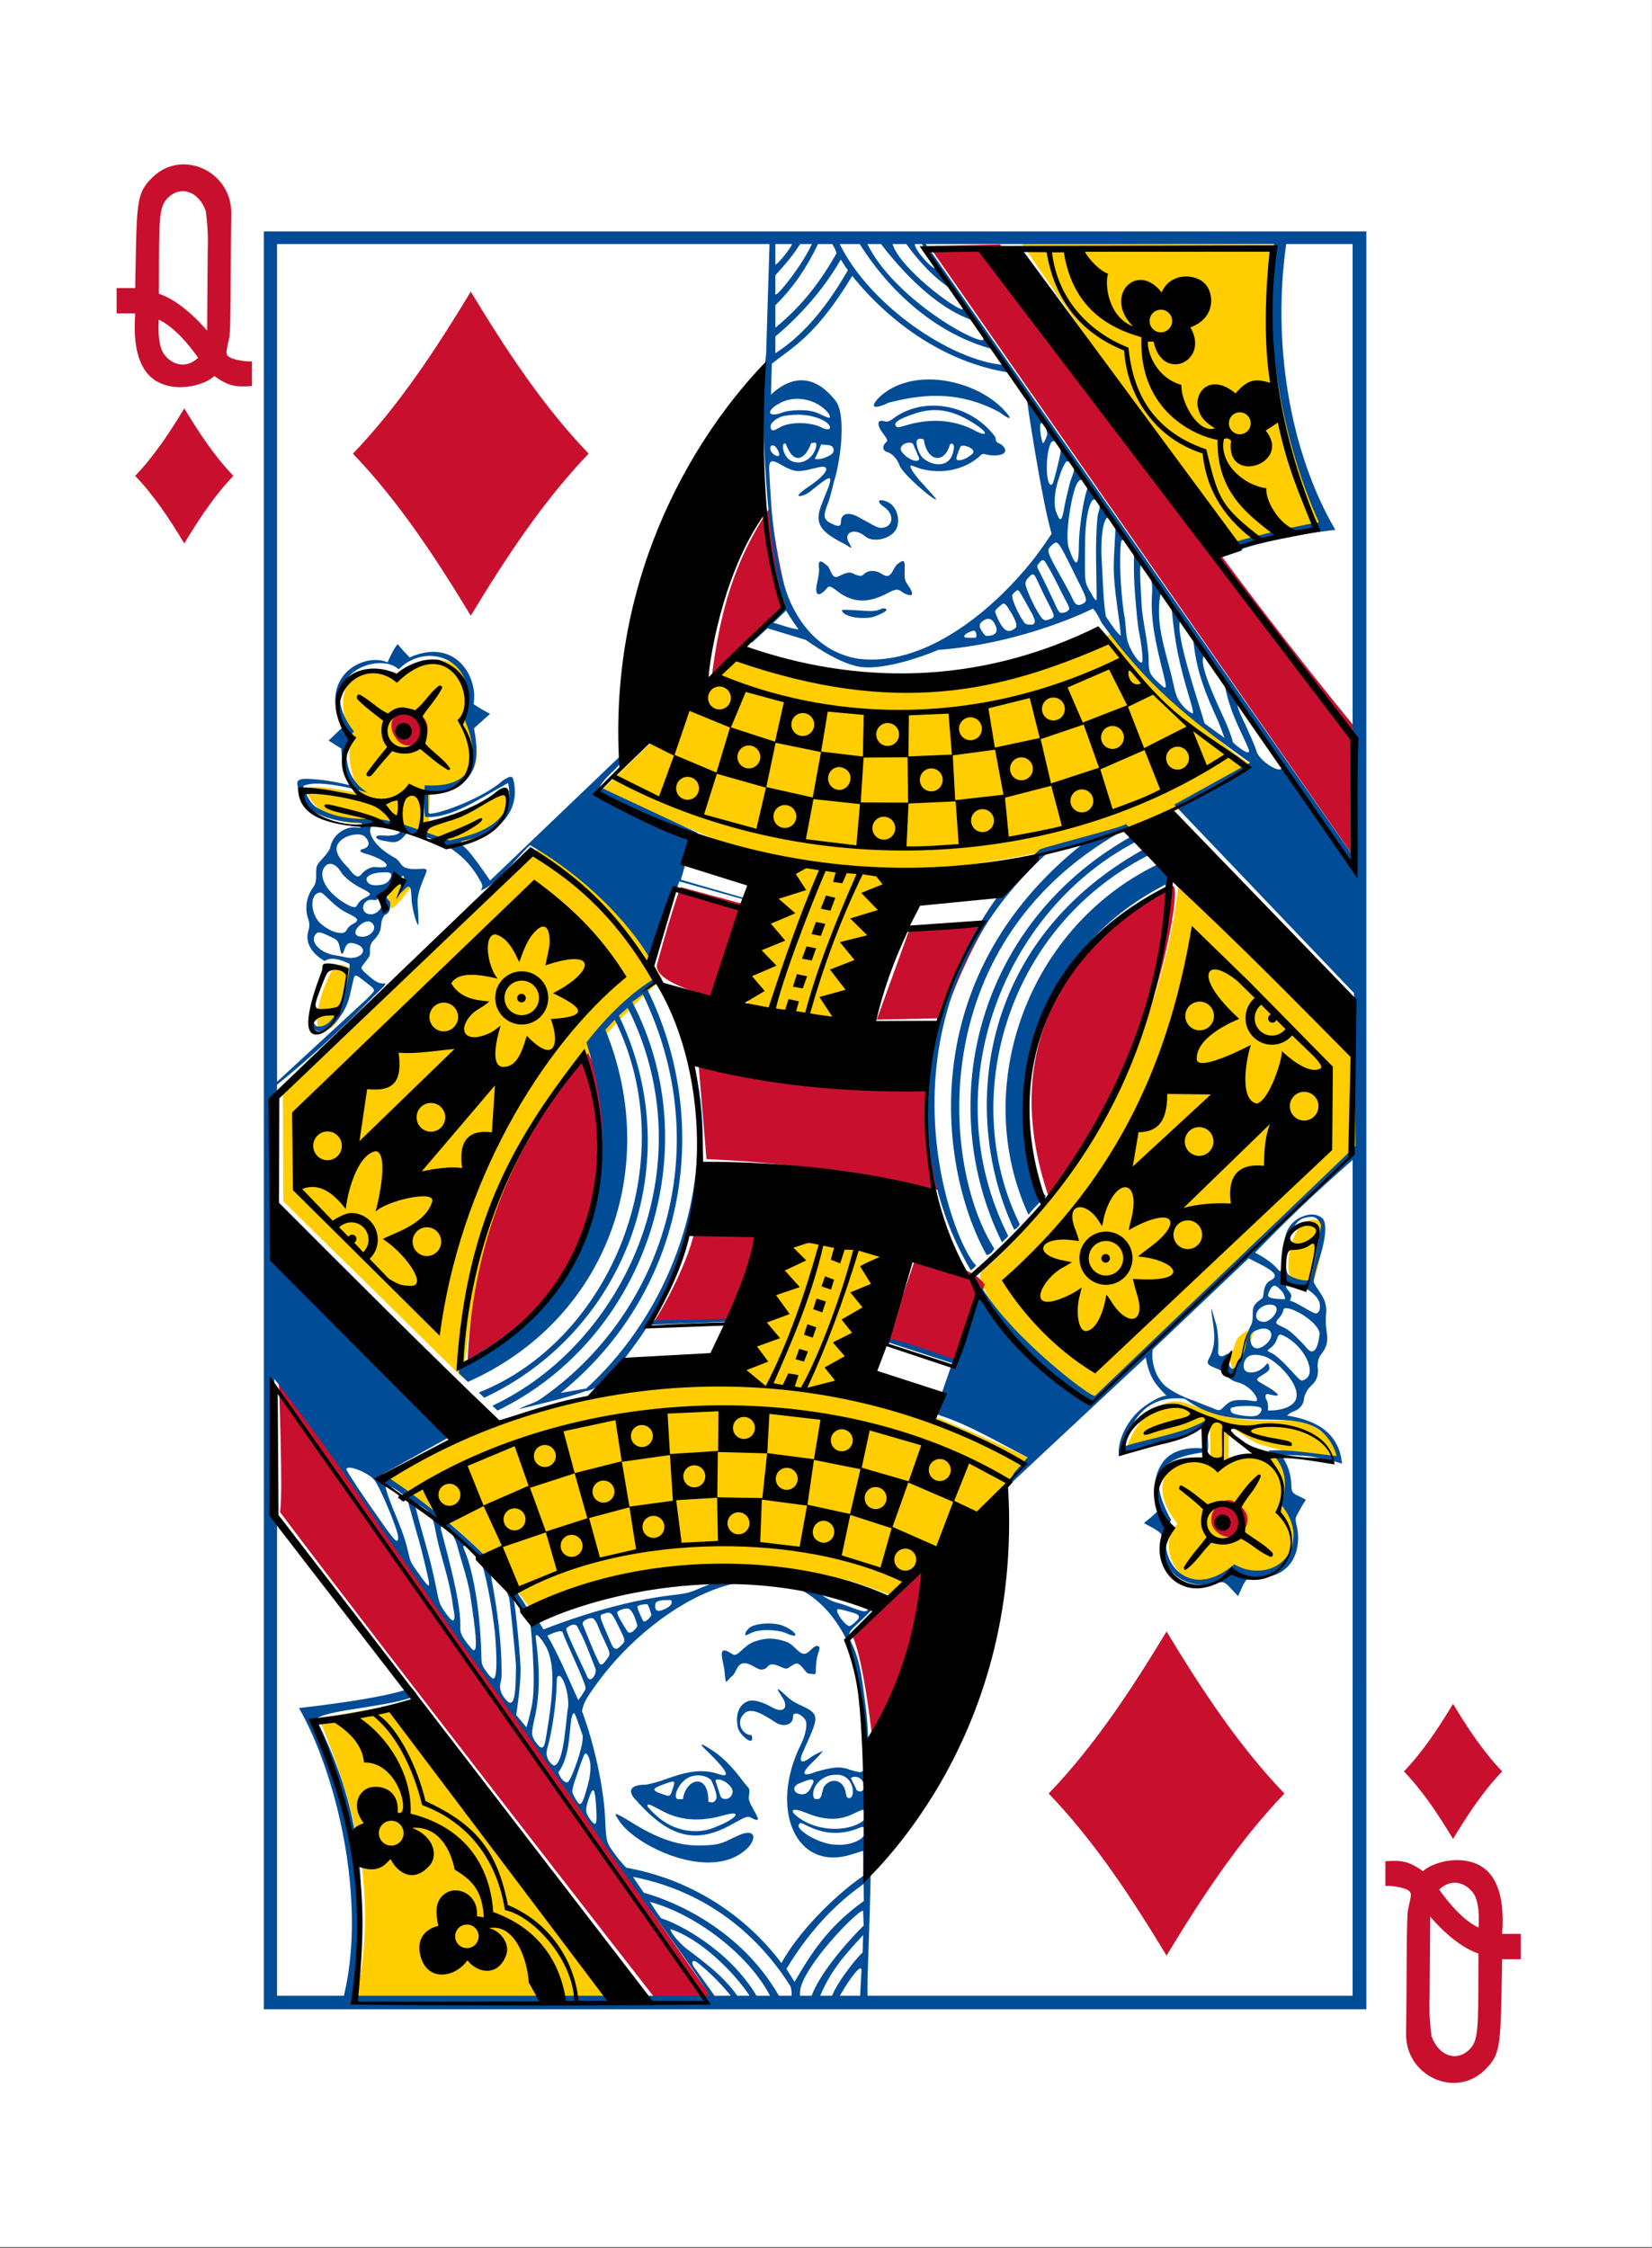
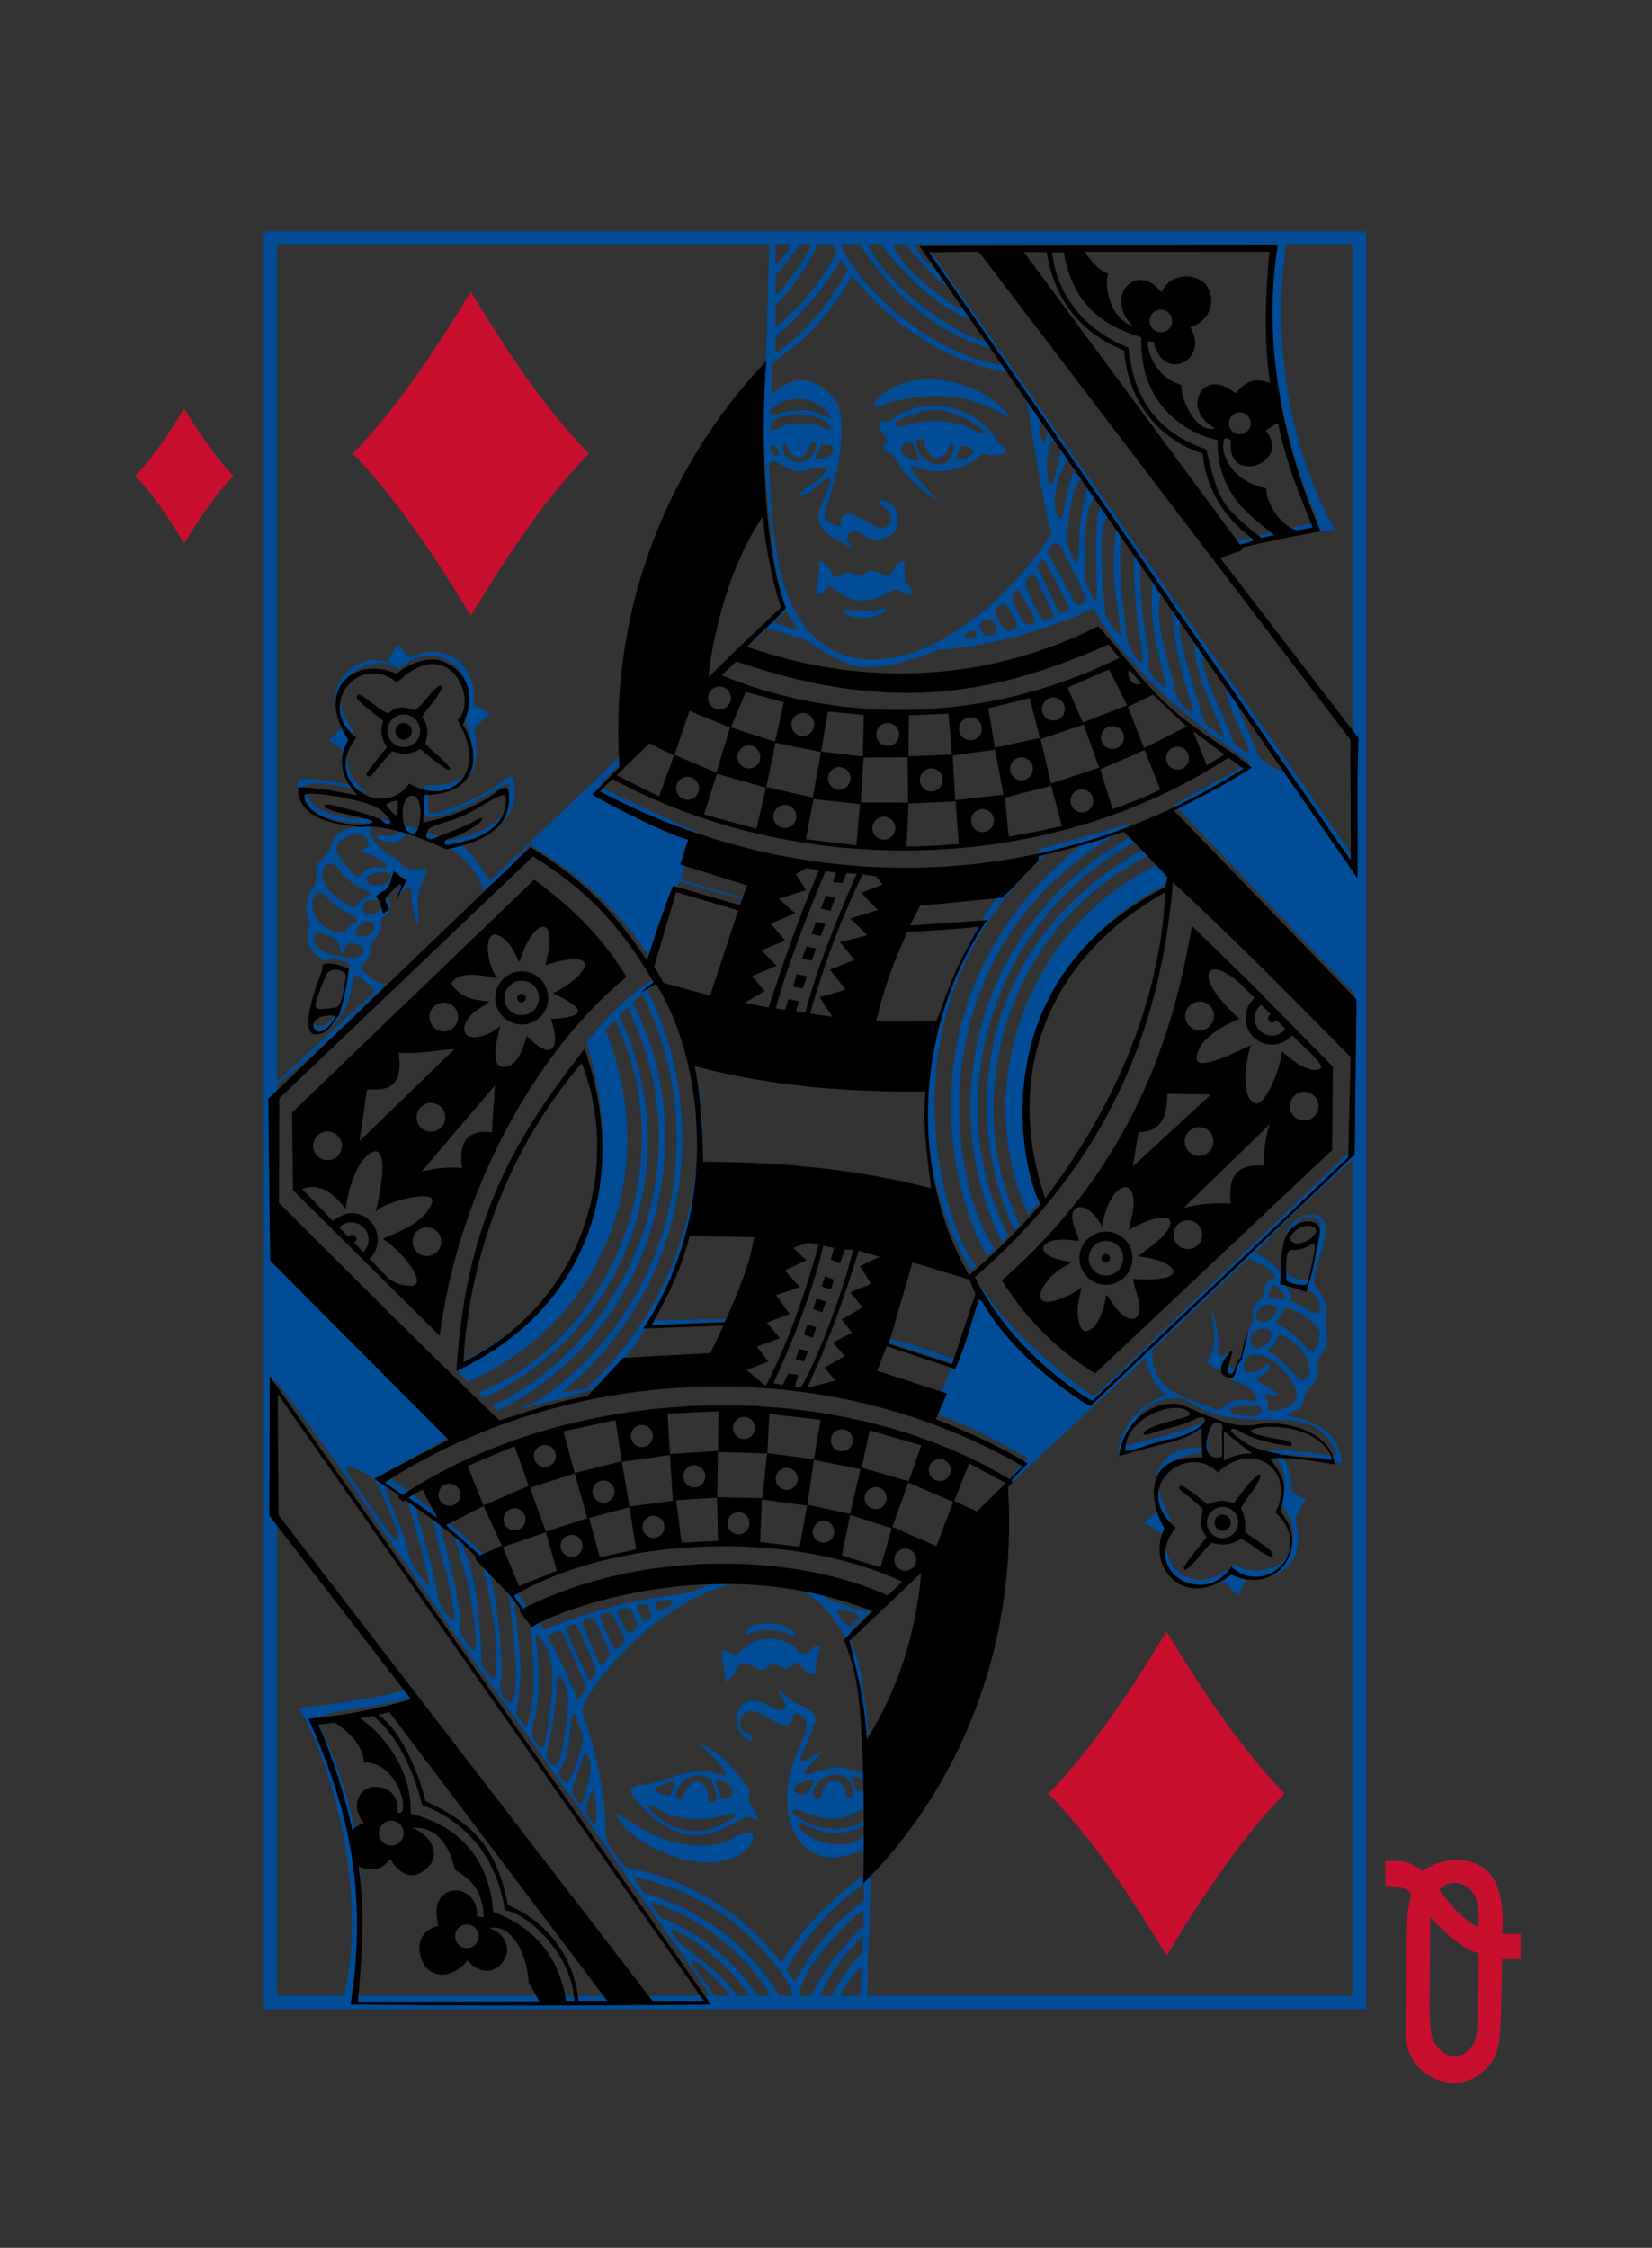
<svg xmlns="http://www.w3.org/2000/svg" width="69.088mm" height="93.98mm" viewBox="0 0 261.12 355.199" version="1.1" id="svg8">
  <rect x="0" y="0" width="261.12" height="355.199" fill="#333333" stroke="none" />
  <title id="title8745">Vector Playing Cards - Color Playing Card Faces </title>
  <defs id="defs2" />
  <g transform="translate(-2269.208,-1282.14)" id="layer1">
    <g id="g4339" transform="translate(-21.893,-7.198)">
      <g id="g3387" transform="translate(3722.37,1304.106)">
        <g transform="matrix(3.78,0,0,3.78,-1095.942,1229.33)" id="g3385">
-           <rect y="-329.168" x="-88.722" height="93.98" width="69.088" id="rect3383" style="opacity:1;vector-effect:none;fill:#ffffff;fill-opacity:1;fill-rule:evenodd;stroke:none;stroke-width:4.165;stroke-linecap:butt;stroke-linejoin:bevel;stroke-miterlimit:4;stroke-dasharray:none;stroke-dashoffset:0;stroke-opacity:1;paint-order:markers fill stroke" />
-         </g>
+           </g>
      </g>
      <g style="stroke-width:0.996" transform="matrix(-1.067,0,0,-1.067,6134.863,1600.762)" id="g7107">
-         <path id="path6307-8" d="m 3509.961,-4.153 c 0,0 25.354,36.738 33.952,43.258 0.632,0.297 11.233,-1.733 11.233,-1.733 -5.434,-13.04 -8.929,-26.531 -5.403,-41.656 z m 14.088,58.102 c -17.479,4.946 -34.925,9.596 -53.873,1.535 l -20.694,20.042 c -0.172,0.517 24.999,11.418 25.423,10.142 -12.34,33.292 6.899,39.337 19.148,2.716 16.034,-2.105 35.269,-4.285 51.167,-15.349 -13.761,-8.291 -21.186,-19.185 -21.171,-19.086 z m -105.13,5.927 c -6.625,-4.075 -11.803,4.312 -6.952,8.5 -0.57,2.447 -0.764,6.088 1.598,7.688 2.17,1.375 6.217,-0.051 6.801,-0.036 0.042,0.001 0.105,4.404 -0.232,4.393 -0.627,-0.021 -2.996,-2.044 -4.458,-2.483 -4.938,-1.484 -11.941,-2.451 -11.819,-2.196 0.206,0.428 -1.171,1.679 4.339,5.147 2.047,1.288 8.513,-0.163 13.662,1.466 3.138,0.992 5.956,2.575 7.66,1.753 4.492,-1.23 6.248,-7.114 5.941,-7.071 -0.15,-0.178 -13.584,3.465 -12.32,4.104 l -0.041,-5.108 c 5.299,0.585 10.081,-3.265 4.873,-9.865 3.878,-3.864 -1.547,-13.074 -9.051,-6.292 z m 22.075,23.363 c -13.031,13.169 -39.668,37.882 -39.668,37.882 l 0.285,18.445 26.022,23.344 c 2.062,-24.78 16.109,-47.908 29.484,-59.478 1.228,-3.519 -13.291,-18.958 -16.124,-20.193 z m 92.845,4.555 c -1.963,15.237 -3.748,36.016 -29.534,59.114 4.468,7.628 10.156,15.393 18.341,19.098 0.581,1.311 23.658,-23.938 37.855,-35.876 l -0.075,-16.17 z m -116.217,3.271 c -0.054,0.332 -1.006,4.334 -1.251,4.228 0.019,0.218 2.641,-0.976 2.937,-2.074 0.26,-0.962 0.861,-2.266 0.9,-2.45 -0.591,-4.12 -1.709,-1.194 -2.586,0.296 z m -9.653,10.652 c -0.937,2.268 -1.813,6.433 -1.49,9.145 4.617,2.316 5.871,-7.32 4.63,-8.241 -0.744,-0.315 -2.506,-0.926 -3.14,-0.904 z m 142.574,44.182 c -0.428,1.922 -0.338,2.492 0.516,2.867 1.494,0.657 2.166,-0.136 3.366,-3.266 0.714,-1.863 1.351,-4.666 0.775,-5.78 -2.832,-1.981 -4.328,4.728 -4.656,6.18 z m -80.741,16.17 c -18.948,3.009 -37.908,4.866 -52.955,16.633 1.696,-0.199 19.933,16.969 20.876,19.384 27.87,-13.648 54.94,-3.339 54.94,-3.339 l 20.397,-19.706 c 0.786,-0.373 -22.184,-9.859 -26.511,-11.457 15.643,-42.211 -9.13,-35.868 -16.746,-1.514 z m 74.586,-4.819 c -1.239,1.001 -1.862,1.909 -2.827,3.208 l 0.973,1.577 2.493,-2.757 z m -17.849,17.761 c 2.626,-1.188 11.949,-5.718 12.349,-4.671 l -0.197,4.535 c -1.426,-0.468 -10.631,1.057 -5.308,10.583 -3.353,7.567 4.118,11.469 9.352,6.466 10.969,3.772 9.5,-7.23 7.237,-9.007 1.784,-2.777 -0.458,-8.691 -1.574,-8.712 0,0 9.571,2.163 8.636,0.455 -0.427,-0.78 -0.962,-2.124 -3.089,-3.548 -2.451,-1.641 -6.758,-1.045 -10.244,-1.776 -3.727,-0.781 -6.126,-2.118 -9.258,-2.306 -4.727,0.432 -9.139,4.592 -7.904,7.982 z m -106.666,35.709 -13.188,3.533 c 5.506,13.607 7.682,26.115 6.105,41.365 l 38.276,0.194 z" style="fill:#ffcd00;fill-opacity:1;stroke:none;stroke-width:0.996" />
-         <path id="path6309-7" d="m 3454.241,255.678 c -16.794,-24.029 -32.355,-46.887 -53.016,-72.079 0,0 0.017,-9.737 0.09,-19.394 l 63.471,91.236 z m 33.999,-38.797 c -0.541,-4.564 -1.468,-10.025 -2.802,-14.726 l 11.589,-10.954 c -1.251,9.788 -3.171,17.298 -8.787,25.68 z m 55.386,-34.524 c 2.594,3.453 -1.783,5.37 -3.436,3.834 -3.351,-3.116 1.557,-6.335 3.436,-3.834 z m -114.907,-21.747 c -1.923,1.235 3.456,-30.113 18.22,-46.315 8.98,25.786 -6.864,40.244 -18.22,46.315 z m 72.839,-0.116 -9.806,-2.653 4.617,-13.747 c 0,0 9.472,2.162 8.687,5.017 -2.556,9.293 -3.498,11.384 -3.498,11.384 z m -45.393,-5.285 c 2.655,-4.376 4.671,-9.201 6.527,-14.138 l 9.823,-0.205 -4.936,13.624 z m 59.098,-19.292 c -7.589,-15.148 1.351,-39.124 17.864,-45.723 -0.595,15.362 -5.349,30.922 -17.864,45.723 z m -51.007,-4.304 c 0.334,-5.38 -0.281,-11.019 -1.023,-16.015 10.467,2.418 21.877,4.036 34.515,4.612 l 1.206,14.503 c -11.224,-2.061 -22.644,-3.534 -34.698,-3.099 z m 25.07,-22.099 c 1.117,-4.497 2.549,-8.899 4.501,-13.145 l 11.959,-0.558 c -0.062,-0.234 -5.103,7.978 -6.31,13.905 -1.904,-0.202 -10.15,-0.202 -10.15,-0.202 z m -22.674,-3.585 c -3.491,-1.235 -8.264,-1.58 -10.12,-4.286 l 3.631,-11.534 10.754,3.307 z m 30.179,-110.055 8.428,-0.081 c 0,0 40.494,51.942 55.671,72.155 -0.506,2.057 0.169,19.493 0.169,19.493 -21.497,-30.328 -64.269,-91.568 -64.269,-91.568 z m -77.227,73.625 c -4.629,-2.541 -0.199,-6.989 2.536,-4.508 2.258,2.048 -0.565,5.589 -2.536,4.508 z m 45.01,-9.667 c 0.131,-12.037 8.645,-26.322 8.557,-25.957 -0.099,-0.024 1.214,11.767 2.85,15.477 -0.442,0.654 -11.004,11.234 -11.407,10.48 z" style="fill:#c8102e;fill-opacity:1;stroke-width:0.996" />
        <path style="fill:#004c97;fill-opacity:1;stroke-width:1.059" d="m 1704.307,848.52 v 279.801 h 173.375 V 848.52 Z m 2.16,2.125 h 76.279 c 0,0 0.08,1.1 -0.102,5.855 -0.33,9.665 -0.735,19.79 -0.103,29.643 0.106,3.41 0.037,6.777 0.525,10.15 0.475,3.287 0.685,6.831 2.215,9.893 0.615,1.659 0.636,1.532 -1.707,3.705 -1.149,1.066 -2.127,2.2 -2.084,2.4 0.014,0.067 -0.052,0.317 0.125,0.176 0.117,-0.094 0.967,-0.938 1.061,-1.049 0.635,-0.751 1.697,0.212 5.32,1.238 0.711,0.201 1.712,0.873 2.478,1.43 5.416,4.581 13.037,3.153 18.734,0.654 1.617,-0.709 2.013,-0.783 4.611,-1.092 9.622,-1.145 19.902,-5.365 19.881,-5.352 l 1.256,2.064 c 0,0 0.472,-0.088 0.809,0.432 5.534,10.492 23.602,22.481 23.281,21.926 l -11.809,6.562 c 0.906,1.124 1.958,2.342 3.076,3.602 l 0.183,0.043 0.072,0.248 c 9.518,10.656 25.039,24.861 25.039,24.861 v 26 c -5.278,4.238 -10.486,9.096 -15.127,13.84 -1.335,1.326 -2.276,2.082 -1.77,2.107 1.205,-0.184 2.244,1.009 3.225,1.836 0.621,0.695 0.472,0.631 -0.244,1.58 -0.503,0.667 -0.689,0.86 -0.691,1.342 0.018,0.933 0.013,1.558 -0.815,2.258 -0.514,0.647 -0.808,1.063 -0.9,1.83 -0.092,0.766 -0.087,1.258 -0.611,1.936 -0.889,0.19 -0.973,1.489 -0.816,2.07 0.931,0.927 0.505,1.931 0.592,1.721 -1.779,1.938 -3.645,3.618 -2.453,0.908 0.538,-1.009 0.725,-1.846 0.725,-1.846 0,0 -0.857,0.89 -1.305,1.31 -0.686,0.637 -0.937,0.264 -0.957,-1.715 -0.088,-1.497 -0.717,-3.587 -0.967,-3.986 -0.14,-0.223 -0.162,0.164 -0.098,1.605 0.086,1.896 0.31,2.446 -0.355,4.34 -0.899,2.558 -1.538,2.92 -0.078,2.832 1.383,-0.084 2.551,-0.1 3.156,0.729 0.204,0.279 0.467,0.757 1.025,1.039 1.137,0.624 2.042,1.318 2.674,2.008 2.045,2.232 1.46,4.226 -2.494,2.873 -2.082,-0.712 -0.72,-1.61 1.518,-1.402 1.374,0.129 1.607,-0.381 0.418,-0.746 -2.213,-0.411 -2.57,-0.66 -4.029,1.082 -6.128,-0.609 -9.569,-4.048 -11.223,-6.85 -0.692,-1.172 -0.896,-1.481 -0.414,-2.144 -2.516,0.857 -5.613,5.144 -7.77,7.144 -6.34,-3.611 -14.169,-10.123 -18.645,-17.521 -2.225,4.191 -4.84,11.817 -4.84,11.816 l -9.949,-2.789 -0.117,0.209 9.834,2.844 -0.959,3.295 c -0.104,0.356 -1.625,4.106 -1.625,4.106 l 15.361,7.195 c -1.329,2.334 -3.689,3.129 -4.076,5.66 l 21.297,-20.393 c 0,0 2.747,4.09 3.769,5.018 0.958,0.87 1.257,1.08 0.139,1.34 -5.004,0.736 -8.887,4.541 -7.533,9.643 0.219,0.568 0.658,0.359 1.607,-0.24 3.322,-3.02 11.443,-5.817 11.721,-5.107 l 0.033,3.248 c -8.743,0.127 -7.847,6.579 -7.207,10.039 0,0.075 -2.529,2.295 -2.529,2.295 0.894,0.471 1.769,0.957 2.596,1.537 -0.768,4.304 2.886,10.541 10.062,7.348 0.62,0.639 1.206,1.282 1.891,2.084 0.734,-0.854 1.58,-2.865 1.58,-2.865 3.565,1.619 10.963,-2.005 7.18,-10.307 l 2.084,-1.996 -2.002,-1.268 c -0.052,-2.111 -0.377,-3.995 -1.633,-5.834 0,0 3.365,0.861 5.856,1.006 1.538,0.14 2.834,0.179 2.705,-0.754 -0.038,-0.275 -0.268,-1.618 -0.418,-2.059 -0.743,-2.175 -4.596,-3.772 -8.338,-3.982 -0.61,-0.034 -1.268,-0.015 -1.399,-0.174 -0.244,-0.298 0.194,-0.723 0.596,-0.652 2.049,0.358 4.02,-1.162 4.375,-3.096 0.07,-0.339 0.489,-0.961 1.09,-1.621 1.066,-1.172 1.151,-1.139 1.131,-2.832 -0.014,-1.175 0.191,-1.437 0.731,-2.225 0.697,-1.123 1.02,-2.587 0.67,-4.104 -0.111,-0.48 -0.564,-1.16 -0.178,-2.357 0.628,-1.947 -0.752,-3.73 -2.562,-4.744 -1.056,0.754 -2.646,0.155 -3.863,-0.422 -0.413,-0.203 1.4,-10.768 5.152,-9.824 0.624,0.38 0.887,2.216 0.84,2.248 0.173,0 0.265,-1.08 0.022,-1.799 -0.254,-0.753 -0.836,-1.47 -1.955,-1.258 -0.868,0.165 -1.871,1.32 -2.324,1.9 -1.753,2.242 -1.772,3.675 -2.357,6.061 -0.281,1.127 -0.312,1.061 -1.867,-0.158 -1.116,-0.875 -1.658,-1.155 -1.27,-1.668 0.174,-0.231 0.898,-0.959 0.898,-0.959 l 14.211,-13.121 v 131.832 l -77.445,1e-4 0.537,-17.326 c 1.442,-11.872 -1.093,-36.804 -3.012,-39.148 1.48,-1.669 6.072,-5.694 5.818,-5.875 l -0.609,-0.361 -2.428,2.242 -5.996,-1.822 c -2.558,-1.773 -5.168,-3.414 -7.875,-4.111 -4.421,-1.139 -12.936,2.492 -12.943,2.529 -13.603,1.011 -24.498,6.554 -24.346,6.512 -0.593,-0.546 -1.376,-2.288 -1.397,-2.277 -7.012,-9.795 -13.906,-15.283 -23.324,-21.979 l 11.93,-6.613 -28.27,-29.646 -0.248,-24.072 40.949,-39.297 c 0.241,-0.679 13.065,9.091 17.84,17.041 0.915,-3.886 2.62,-7.415 4.041,-11.23 0.149,-0.349 8.149,2.967 10.521,3.107 0.355,0.021 0.641,-0.354 0.641,-0.354 l -10.557,-3.445 2.158,-6.207 c 0,0 0.751,-1.685 -0.098,-1.965 -4.812,-1.562 -9.327,-4.318 -13.93,-6.664 0,0 2.149,-2.398 2.182,-2.504 0.031,-0.1 0.901,-1.388 0.693,-1.832 -2.341,2.28 -21.447,20.066 -21.447,20.066 -0.543,-3.052 -1.397,-4.12 -3.254,-6.004 1.012,-0.049 2.596,-1.053 3.512,-1.723 2.8,-2.047 4.324,-5.699 3.957,-7.834 -2.688,0.858 -5.116,1.863 -8.482,2.477 -1.892,0.345 -3.685,1.203 -4.774,2.123 l -0.168,-3.406 c 0.011,0.039 4.53,0.797 6.625,-2.25 1.805,-2.626 1.065,-5.632 0.65,-7.164 0.047,-0.34 -0.054,-0.302 0.725,-1.021 0.575,-0.531 1.471,-1.219 1.471,-1.219 0.038,-0.193 -2.335,-1.076 -2.736,-1.883 0.632,-6.312 -4.394,-8.749 -8.646,-7.627 -0.795,0.241 -1.174,0.391 -2.119,-0.666 -0.141,-0.157 -1.275,-1.361 -1.275,-1.361 0,0 -0.499,1.16 -0.756,1.668 -0.834,1.651 -1.063,1.154 -2.861,1.242 -4.555,0.224 -6.588,3.915 -5.543,8.447 0.245,1.064 0.135,0.899 -0.561,2.244 -0.355,0.687 -0.935,1.564 -0.935,1.564 0,0 0.836,0.464 1.398,0.717 0.834,0.374 0.878,0.812 0.875,1.646 0.116,1.839 0.517,3.071 1.57,4.65 -3.568,0.082 -6.304,-0.253 -9.535,-1.33 0.494,4.987 4.157,6.843 8.643,7.574 0,0 -0.472,0.442 -0.967,0.639 -1.049,0.305 -1.705,1.23 -1.695,2.059 -0.151,0.791 -0.663,1.587 -1.133,2.01 -0.698,0.607 -1.271,1.461 -0.996,3.115 -0.07,1.198 -0.358,1.544 -0.709,2.002 -0.704,0.919 -0.943,1.832 -0.767,3.039 0.082,0.562 0.256,1.766 0.141,3.01 -0.193,2.073 0.545,2.85 1.484,4.309 0.608,0.945 0.48,0.97 0.34,1.656 -0.338,1.647 -0.69,2.493 -1.055,3.746 -0.816,2.803 -0.847,4.928 -0.18,5.475 1.006,0.824 2.144,0.576 2.674,0.412 3.968,-1.23 3.281,-5.141 3.49,-7.766 0.113,-0.675 0.343,-0.998 0.566,-0.967 1.122,1.318 2.308,2.079 3.836,2.91 -5.282,5.395 -8.663,8.698 -15.34,14.584 z m 77.447,0 h 3.186 c -0.672,1.257 -3.181,5.181 -3.408,4.129 z m 4.426,0 h 1.857 c -1.813,4.318 -4.351,6.928 -6.756,9.543 l 0.082,-2.777 c 0.074,0.174 3.602,-3.883 4.816,-6.766 z m 3.197,0 h 1.834 c 0,0 0.053,0.866 -0.166,1.473 -1.389,4.502 -10.014,13.048 -9.766,11.768 l -0.088,-2.205 c -0.038,0.095 6.479,-6.357 8.185,-11.035 z m 3.144,0 h 2.004 c 6.555,11.434 18.288,15.436 21.24,16.207 l 1.717,2.516 c -13.834,-2.721 -21.242,-11.634 -24.721,-17.146 -0.271,-0.429 -0.24,-1.576 -0.24,-1.576 z m 3.4,0 h 2.117 c 4.387,7.314 12.258,11.338 14.982,12.189 0.727,0.804 1.512,2.274 1.816,2.6 -7.347,-1.997 -15.578,-8.36 -18.916,-14.789 z m 3.217,0 h 1.934 c 2.337,3.384 5.998,5.855 8.061,7.475 1.109,0.873 2.572,2.654 2.436,3.008 -4.593,-1.457 -9.964,-6.696 -12.43,-10.482 z m 2.957,0 h 2.547 c 1.087,1.579 2.074,2.862 3.217,4.477 0.213,0.308 0.343,0.672 0.289,0.811 -0.173,0.449 -0.69,0.116 -2.117,-1.154 -2.342,-2.083 -3.936,-4.133 -3.936,-4.133 z m 3.353,0 h 55.488 c -1.41,15.493 -1.657,27.475 6.351,43.543 -1.447,1.523 -12.345,1.955 -15.779,3.758 -0.063,0.433 0.883,1.182 0.883,1.182 3.593,-1.674 17.604,-3.201 17.604,-3.201 -5.867,-10.265 -10.696,-30.138 -7.062,-45.281 h 10.516 v 74.768 c 0,0 0.124,14.212 0.424,22.326 -5.384,-6.984 -12.32,-16.55 -16.982,-23.791 -5.657,-7.987 -11.953,-17.358 -18.42,-26.148 -1.907,-2.77 -4.624,-6.362 -6.842,-9.598 -3.482,-4.997 -6.363,-8.875 -9.975,-14.254 -3.857,-5.569 -7.554,-10.623 -12.139,-17.09 -3.886,-5.504 -4.066,-6.213 -4.066,-6.213 z m -13.381,2.191 1.275,2.041 c -3.093,5.119 -6.972,9.73 -12.145,13.365 l -0.027,-2.674 c 5.87,-4.243 8.407,-8.508 10.896,-12.732 z m 2.064,2.957 v 0 c 3.688,4.986 11.634,12.702 24.379,15.008 0,0 0.724,0.657 1.779,2.1 1.339,1.83 1.36,1.903 1.537,4.902 0.118,5.49 1.895,12.941 3.66,17.629 -0.219,1.165 -0.422,1.759 -2.611,4.727 -9.122,12.368 -28.556,24.065 -38.131,8.1 -3.193,-5.115 -3.505,-14.922 -3.707,-21.037 0,0 0.061,-0.431 0.084,-0.547 0.23,-1.11 0.547,-0.934 2.275,-0.459 1.752,0.755 3.577,0.145 5.432,-0.361 2.111,-0.856 2.286,-0.197 0.25,1.711 -0.704,0.66 -1.565,1.668 -1.475,1.619 0.09,-0.049 1.275,-0.534 1.799,-0.934 1.627,-1.243 2.011,-0.767 1.408,0.602 -2.558,5.804 -3.012,6.034 0.586,7.646 0.75,0.336 1.261,0.711 1.682,1.08 2.46,2.324 1.577,1.073 0.889,0.006 -1.058,-1.67 -0.102,-2.552 1.685,-1.518 1.194,0.691 2.762,1.247 3.615,0.982 1.656,-0.541 2.161,-2.36 1.67,-4.363 -0.393,-1.108 -2.655,-3.066 -2.133,-1.018 1.359,-0.061 2.533,1.875 1.351,3.186 -0.892,1.207 -2.482,0.554 -4.92,-1.064 -1.347,-1.017 -2.983,-0.496 -2.92,0.754 0.043,0.839 -1.143,0.646 -1.912,-0.424 -0.427,-0.594 -0.137,-2.304 0.666,-3.924 5.056,-10.202 0.794,-20.093 -7.961,-17.305 -0.963,0.307 -1.832,0.555 -1.832,0.555 l -0.047,-3.902 c 5.027,-3.516 10.358,-9.123 12.899,-13.75 z m 11.963,15.836 c -2.622,-0.086 -5.085,0.592 -6.846,2.479 -1.32,1.599 -0.853,3.024 2.045,1.59 2.36,-1.167 2.688,-1.305 5.26,-1.398 3.651,-0.132 6.928,1.033 10.982,3.529 2.687,1.655 3.079,1.781 2.35,0.744 -1.492,-2.867 -8.024,-6.755 -13.791,-6.943 z m -21.314,2.771 c 0.698,-8.2e-4 1.458,0.036 2.07,0.186 2.534,0.641 4.966,2.32 4.543,3.016 -0.152,0.25 -0.3,0.298 -0.623,0.129 -1.853,-0.919 -4.807,-2.421 -9.078,-0.588 -0.471,0.202 -0.733,-0.112 -0.731,-0.682 0,-1.106 1.859,-1.989 3.818,-2.061 z m 22.959,1.471 c -1.898,-0.021 -3.908,0.62 -6.17,1.949 -1.51,0.788 -2.028,1.208 -2.67,0.855 -1.533,-0.841 -1.21,-0.181 -0.258,1.512 0.672,1.195 0.666,1.44 0.566,2.172 -0.108,0.796 -0.093,0.827 0.678,1.678 1.441,1.901 2.875,3.735 5.033,5.178 0.673,0.45 1.573,0.961 1.641,0.963 0.215,0.007 0.133,-0.167 -0.252,-0.543 -2.764,-2.668 -4.943,-5.059 -2.129,-4.043 3.277,1.072 6.394,-0.265 8.949,-1.137 1.042,-0.323 2.137,-0.594 2.408,-0.594 2.36,0.002 2.918,-0.985 1.408,-2.488 -3.191,-3.592 -6.042,-5.466 -9.205,-5.502 z m 0.027,0.68 c 1.996,0.027 4.12,0.765 5.918,2.346 1.056,0.979 1.611,1.511 1.506,1.766 -0.113,0.273 -0.925,-0.189 -2.287,-0.918 -2.74,-1.466 -5.846,-1.812 -9.727,-0.688 -3.013,0.873 -2.123,-0.513 1.234,-1.816 1.008,-0.467 2.158,-0.706 3.355,-0.689 z m -22.217,0.367 c 2.302,-0.037 4.698,0.72 6.301,2.107 1.118,0.968 0.302,1.194 -1.516,0.439 -2.749,-1.141 -5.067,-1.324 -7.322,-0.264 -0.708,0.333 -1.525,0.729 -1.748,0.707 -0.377,-0.256 -0.537,-1 -0.211,-1.527 0.907,-0.893 2.706,-1.434 4.496,-1.463 z m 37.934,0.793 c 0.169,0.007 0.424,0.275 0.803,0.809 0.689,0.97 0.713,1.45 0.142,3.148 -0.697,2.074 -0.975,1.737 -1.15,-1.156 -0.114,-1.877 -0.117,-2.815 0.205,-2.801 z m 2.283,3.127 c 0.263,-0.037 0.569,0.426 1.059,1.387 0.342,0.67 0.262,0.871 -0.807,4.01 -0.447,1.314 -0.868,2.36 -0.879,2.369 -0.329,0.26 -0.287,0.237 -0.428,0.057 -0.762,-0.977 -0.706,-2.883 -0.051,-5.166 0.497,-1.731 0.768,-2.608 1.105,-2.656 z m -20.74,0.236 c 0.083,-0.007 0.594,0.105 0.594,0.105 -0.053,4.649 3.53,3.712 4.004,0.41 0,0 0.882,-0.091 1.018,0.129 0.424,0.691 -0.561,2.681 -2.035,3.332 -1.076,0.482 -2.539,0.364 -3.412,-0.443 -0.244,-0.455 -0.984,-2.182 -0.846,-2.898 0.172,-0.418 0.429,-0.613 0.678,-0.635 z m -16.352,0.525 c 0.285,0.019 0.404,0.147 0.451,0.527 0.183,1.535 -1.347,3.202 -3.33,3.293 -1.919,0.215 -2.955,-1.277 -2.897,-2.734 0,-1.108 0.955,-1.247 1.061,-0.371 0.304,2.528 2.457,2.673 3.439,1.277 0.372,-0.547 0.287,-1.895 0.932,-1.979 0.135,-0.013 0.249,-0.02 0.344,-0.014 z m 14.219,0.018 c 0.037,-0.002 0.071,-0.002 0.107,0 0.351,0.018 0.607,0.114 0.746,0.541 l 0.768,2.361 c -0.565,0.677 -2.711,-0.694 -2.707,-1.725 0,-0.711 0.537,-1.151 1.086,-1.178 z m 9.002,0.51 c 0.153,-0.006 0.357,0.051 0.658,0.154 1.98,0.634 2.033,0.942 0.34,1.555 -2.019,0.73 -2.15,0.824 -1.676,-0.59 0.264,-0.789 0.342,-1.105 0.678,-1.119 z m -20.982,0.223 c 1.467,0.091 1.591,1.338 0.301,1.754 -1.922,0.851 -2.571,0.795 -1.826,-0.461 0.404,-0.889 0.765,-1.276 1.525,-1.293 z m -9.18,0.449 c 0.175,-10e-4 0.375,0.066 0.59,0.227 0.221,0.668 0.594,1.182 0.889,1.873 -0.301,0.3 -1.02,0.296 -1.478,-0.068 -0.918,-0.731 -0.762,-2.022 0,-2.031 z m 46.135,1.439 c 0.57,0.004 1.151,0.909 1.34,1.584 -1.991,2.567 -1.678,7.361 -2.141,8.809 -0.401,1.178 -0.531,0.161 -1.639,-2.889 -0.447,-1.231 1.805,-7.352 2.326,-7.488 0.037,-0.01 0.076,-0.016 0.113,-0.016 z m 2.037,2.631 c 0.443,0.254 1.044,0.838 1.15,1.756 0.062,0.532 -0.2,1.239 -0.369,1.939 -0.402,1.665 -0.947,4.809 -1.143,7.715 -0.083,1.237 -0.078,2.349 -0.133,2.457 -0.599,1.178 -1.862,-1.992 -1.754,-4.516 0.392,-2.015 0.612,-9.075 2.248,-9.352 z m 1.836,2.855 c 0.219,-0.063 0.525,0.144 0.977,0.768 0.281,0.392 0.458,0.693 0.545,1.031 0.151,0.588 0.024,1.29 -0.32,2.787 -0.913,3.969 -0.779,8.247 -0.184,12.639 0.125,0.924 -0.514,0.46 -1.48,-1.131 -0.536,-0.882 -0.88,-2.092 -1.045,-3.52 -0.337,-3.122 0.313,-7.353 0.865,-10.691 0.153,-0.923 0.277,-1.778 0.642,-1.883 z m 2.492,3.184 1.6,1.934 c 0,0 -0.684,4.449 -0.68,6.822 -0.112,0.889 0.795,10.556 1.09,11.338 -0.983,-1.105 -1.442,-1.754 -2.519,-3.143 -0.122,0.02 -1.054,-9.523 -0.41,-13.174 0.389,-2.208 0.92,-3.777 0.92,-3.777 z m 2.51,3.844 c 0.268,-0.01 0.608,0.294 1.037,0.898 0.387,0.545 0.577,0.993 0.598,1.672 0.015,0.495 -0.229,0.877 -0.236,1.76 -0.046,5.258 0.662,10.219 1.553,15.004 0.314,1.712 -0.297,1.015 -1.309,-0.068 -0.927,-0.992 -0.944,-1.37 -1.44,-2.779 -0.099,-0.281 -1.084,-9.978 -1.076,-10.711 0.035,-3.013 0.121,-4.691 0.467,-5.414 0.113,-0.236 0.245,-0.355 0.406,-0.361 z m -10.67,0.408 c 1.567,3.412 2.977,6.903 4.857,10.158 0,0 -1.86,0.961 -2.348,0.623 -0.786,-2.152 -3.623,-7.912 -3.672,-8.932 0.05,-0.335 1.162,-1.85 1.162,-1.85 z m -29.742,5.258 c -0.561,0.662 -1.23,0.386 -2.584,-0.211 -0.694,-0.214 -0.586,0.072 -1.732,0.67 -0.889,0.464 -1.634,-1.542 -2.223,-1.547 -0.777,-0.007 -1.056,-0.281 -1.059,0.268 0,0.303 -0.047,1.676 -0.23,2.385 -0.25,0.965 -0.467,1.389 -0.33,1.557 0.395,0.363 0.728,0.142 1.56,-0.666 1.382,-1.34 2.064,0.98 3.709,1.512 1.645,0.532 2.931,0.7 4.866,0.021 1.935,-0.679 2.626,-2.573 3.53,-1.996 1.557,0.995 2.028,0.936 1.387,-1.785 -0.207,-0.877 -0.222,-2.237 -0.35,-2.473 -0.144,-0.267 -0.539,0.494 -0.953,0.773 -0.792,0.535 -0.771,2.544 -2.557,1.957 -0.793,-0.261 -1.658,-0.967 -2.136,-0.904 -0.478,0.063 -0.701,0.185 -0.899,0.44 z m 27.811,-1.957 c 0.167,-0.033 0.335,0.047 0.475,0.295 0.691,1.634 3.441,7.095 3.357,7.705 -0.536,0.483 -1.253,0.834 -1.678,0.402 -1.375,-2.518 -1.787,-3.877 -2.904,-6.703 -0.25,-0.507 0.249,-1.601 0.75,-1.699 z m 15.244,0.094 c 0.195,-0.027 0.602,0.379 0.904,0.785 0.942,1.264 0.998,1.42 1.027,2.775 0.108,4.913 0.724,10.697 2.103,15.156 0.272,0.878 0.786,1.945 0.731,2.09 -0.463,0.677 -2.609,-1.135 -3.256,-3.891 -0.893,-3.499 -1.415,-7.151 -1.699,-9.527 -0.359,-4.18 -0.356,-7.171 0.19,-7.389 z m -16.939,2.211 c 0.166,-0.017 0.318,0.115 0.441,0.498 0.792,1.533 1.789,4.18 2.461,5.768 0.306,0.689 -1.259,1.232 -1.619,0.998 -0.626,-0.469 -0.923,-1.789 -1.334,-2.58 -1.308,-2.869 -1.541,-2.928 -0.816,-3.822 0.279,-0.388 0.591,-0.833 0.867,-0.861 z m 20.043,2.258 c 0.115,7e-5 0.265,0.114 0.453,0.357 0.827,0.981 1.387,1.728 1.603,2.455 0.157,0.527 0.032,0.923 0.088,1.879 0.148,2.503 0.803,5.918 2.658,12.91 0.181,0.682 0.425,1.49 0.395,1.709 -0.179,1.284 -2.054,-0.798 -2.6,-2.947 -0.633,-2.44 -1.788,-5.554 -2.129,-8.436 -0.701,-4.573 -1.09,-7.928 -0.469,-7.928 z m -22.268,0.232 c 0.45,0.086 0.689,0.891 1.014,1.617 1.56,3.654 1.683,3.646 0.701,3.936 -1.038,0.306 -1.101,0.207 -2.32,-2.281 -0.89,-1.815 -1.067,-2.045 -0.318,-2.699 0.286,-0.338 0.52,-0.511 0.717,-0.562 0.074,-0.019 0.143,-0.022 0.207,-0.01 z m -20.519,2.133 c -0.178,-0.007 -0.722,0.358 -1.258,0.536 -1.317,0.434 -3.604,0.333 -4.971,-0.171 -2.408,-1.141 -1.79,0.191 0.345,1.106 1.66,0.673 5.041,0.43 5.623,-0.599 0.34,-0.32 0.489,-0.864 0.261,-0.873 z m 18.208,0.408 c 0.149,-0.027 0.285,0.006 0.393,0.125 1.392,2.16 1.812,3.023 1.576,3.191 -0.223,0.223 -1.326,0.641 -1.779,0.418 -0.569,-0.28 -1.065,-1.614 -1.314,-2.66 0.131,-0.383 0.679,-0.994 1.125,-1.074 z m -34.486,1.035 c 0.622,0.002 2.24,2.186 1.912,2.58 -0.091,0.202 -0.697,0.01 -2.115,-0.385 -0.473,-0.175 -1.544,-0.315 -1.205,-1.004 0.169,-0.313 1.161,-1.192 1.408,-1.191 z m 32.23,0.715 c 0.054,-0.008 0.104,-0.003 0.148,0.018 0.212,0.19 0.897,1.867 1.006,2.262 -0.139,0.373 -1.189,0.459 -1.635,0.432 -0.384,-0.801 -0.483,-1.183 -0.59,-1.713 0.127,-0.278 0.693,-0.944 1.07,-0.998 z m 30.123,0.174 h 0.01 c 0.222,0.008 0.607,0.397 1.178,1.217 1.079,1.548 0.933,1.436 1.707,5.135 0.879,4.195 1.93,7.182 2.992,11.467 0.015,0.711 -0.274,0.522 -1.061,0.041 -1.285,-0.786 -1.706,-1.658 -2.111,-3.932 -0.691,-3.756 -2.151,-7.231 -2.711,-11.668 -0.294,-1.461 -0.319,-2.264 0,-2.26 z m -32.383,1.498 c 0.759,-0.026 0.657,1.148 0.44,1.338 -0.554,0.485 -2.083,0.34 -2.346,0.367 -0.587,-0.924 1.412,-1.674 1.906,-1.705 z m 36.24,3.992 c 0.223,0.031 0.822,0.879 1.943,2.461 1.077,1.519 0.842,1.271 1.486,3.771 0.912,3.456 2.421,5.949 3.305,9.129 0,0.364 -0.438,0.317 -0.857,0.145 -0.816,-0.343 -1.545,-0.922 -2.236,-1.49 -0.473,-0.513 -0.47,-1.164 -1.867,-5.986 -0.504,-1.74 -0.634,-2.193 -1.264,-4.836 -0.526,-2.21 -0.763,-3.228 -0.51,-3.193 z m -116.785,10.324 c 3.662,6.765 2.306,9.764 -5.572,10.701 -0.569,-0.08 -0.031,3.466 -0.047,5.051 3.947,-2.266 8.72,-2.796 13.119,-4.219 -1.198,3.85 -3.3,8.213 -9.668,7.541 -6.807,-5.162 -14.49,-2.06 -19.805,-4.156 -2.891,-1.081 -3.995,-4.305 -4.029,-4.857 3.467,0.349 7.381,1.094 10.74,0.85 -3.67,-2.838 -2.597,-6.763 -2.08,-8.559 -4.369,-5.261 -0.712,-11.539 5.529,-10.127 0.645,0.147 1.916,0.775 1.916,0.775 7.123,-6.22 12.982,0.885 9.897,7 z m 121.727,-3.291 c 0.249,-0.024 0.799,0.629 1.902,2.178 3.272,4.594 6.104,8.867 6.061,9.107 -0.141,0.791 -3.55,-0.595 -4.41,-1.729 -0.98,-1.291 -3.736,-7.938 -3.732,-8.994 0,-0.353 0.05,-0.55 0.18,-0.562 z m -133.236,19.676 c 1.702,0.251 2.178,0.397 2.16,1.064 0.146,0.567 -4.13,0.641 -4.709,0.221 -0.463,-0.336 0.133,-1.071 0.59,-1.248 0.67,-0.187 1.304,-0.1 1.959,-0.037 z m 117.433,0.822 c -23.575,11.478 -33.166,41.367 -21.182,64.311 l -1.658,1.203 c -11.82,-24.403 -3.028,-50.554 16.178,-63.76 0.778,-0.555 2.497,-0.984 3.297,-1.516 0,0 -7.834,1.795 -10.486,2.836 -0.538,-0.018 -2.118,0.541 -3.816,2.389 -1.484,1.38 -6.125,7.804 -5.977,8.027 l -12.332,0.498 0.012,0.457 12.104,-0.281 c -12.463,20.597 -9.402,40.197 -1.707,53.912 l 0.279,0.26 c 4.153,-2.297 8.41,-6.6 11.303,-10.404 -6.995,-22.685 0.517,-40.502 20.125,-50.668 0.019,-0.309 -0.043,-0.907 -0.107,-1.426 l -1.371,-1.326 c -21.779,9.687 -30.497,33.635 -21.627,55.418 l -1.465,1.601 c -11.101,-22.467 0.694,-50.51 21.375,-58.684 l -0.856,-0.828 c -22.434,10.565 -32.188,37.326 -21.168,60.147 l -1.391,1.234 c -12.535,-24.982 0.604,-52.964 21.27,-62.629 z m -121.148,0.021 c 0,0 -0.157,1.334 0.312,1.789 0.216,0.952 -0.129,0.847 -0.935,0.654 -1.986,-0.475 -0.437,0.659 1.188,1.574 1.6,0.902 1.385,0.871 -0.012,1.76 -0.938,0.597 -0.841,0.822 -0.715,1.275 0.187,0.673 0.316,0.224 0.705,-0.135 0.817,-0.754 1.469,-0.942 2.195,-0.939 1.09,0.004 1.201,0.881 1.008,1.564 -0.433,1.434 -1.905,1.357 -3.111,1 -1.973,-0.583 -5.194,-4.017 -5.145,-6.039 -0.137,-1.811 2.331,-2.587 4.51,-2.504 z m 7.691,0.055 v 0 c 0.39,-0.008 0.887,0.284 1.176,0.387 0.764,0.282 1.727,0.661 2.785,1.105 1.462,0.466 2.945,1.226 3.9,1.865 2.91,1.947 2.732,5.842 2.522,6.229 l -15.035,14.303 c 0,0 -0.849,-0.417 -1.648,-0.826 -2.528,-1.295 -3.135,-1.978 -1.732,-2.695 0.68,-0.348 0.901,-1.095 0.998,-1.826 0.131,-0.98 0.079,-0.813 0.662,-1.26 1.016,-0.777 1.065,-1.097 1.07,-2.389 0,-0.855 0.091,-1.248 0.4,-1.785 0.756,-1.469 0.431,-2.593 1.035,-4.07 0.831,-0.826 1.223,-3.057 1.957,-2.432 0.724,0.759 0.448,1.796 0.488,2.338 0.134,-0.134 0.738,-0.421 0.863,-0.449 0.315,-0.072 0.63,0.036 0.711,0.531 -0.11,1.4 -0.025,2.886 0.225,4.217 1.117,3.867 0.957,3.324 0.516,0.113 -0.238,-1.729 -0.261,-3.161 0.438,-4.779 0.66,-1.154 0.695,-1.381 -0.736,-1.949 -0.532,-0.211 -1.438,-0.583 -1.625,-0.951 -0.229,-0.451 -0.91,-1.064 -1.799,-1.273 -2.16,-0.51 -3.417,-2.605 -3.106,-2.916 0.204,-0.204 1.075,0.062 1.625,0.082 1.972,0.07 2.39,-0.03 3.264,-0.783 0.465,-0.401 0.675,-0.759 1.045,-0.785 z m 103.519,2.705 c -20.198,16.403 -23.738,42.935 -13.662,63.41 l -1.744,1.375 c -12.663,-24.017 -4.157,-49.925 11.4,-64.094 z m -116.611,1.955 c 0.356,-0.034 0.746,0.49 2.164,2.012 0.955,1.025 1.95,1.916 2.473,2.215 1.187,0.57 0.929,0.332 -0.061,1.273 -1.011,1.164 -0.452,2.122 -1.66,1.539 -3.143,-1.481 -5.351,-5.844 -3.307,-6.895 0.154,-0.079 0.272,-0.133 0.391,-0.145 z m -1.562,4.588 c 0.076,-0.006 0.16,0.005 0.242,0.025 0.388,0.095 0.857,0.826 1.361,1.336 1.397,1.412 2.046,2.039 3.162,2.535 1.097,0.487 1.128,0.605 0.355,1.465 -0.281,0.313 -0.45,0.689 -0.516,0.898 -0.066,0.209 -0.082,0.474 -0.318,0.52 -1.223,0.236 -5.289,-2.239 -5.449,-3.947 0.131,-1.597 0.533,-2.784 1.162,-2.832 z m 8.617,0.475 c 0.705,-0.018 1.119,0.612 1.115,1.635 0,0.709 -0.401,0.997 -1.209,1.301 -1.727,0.649 -2.792,-0.591 -1.584,-1.961 0.507,-0.576 1.195,-0.962 1.678,-0.975 z m -1.055,4.164 c 1.303,0.005 1.68,1.107 0.725,2.059 -0.897,0.894 -2.707,0.898 -2.703,-0.082 0,-0.769 1.149,-1.98 1.978,-1.977 z m -8.078,1.318 c 0.881,0.261 3.027,1.814 3.971,1.996 0.05,0.523 -0.578,0.666 0.312,1.65 0.404,0.447 0.44,0.751 0.088,0.939 -1.076,0.576 -4.805,-1.244 -5.055,-3.117 -0.121,-0.915 0.182,-1.436 0.684,-1.469 z m 4.865,2.242 c 1.283,0.054 2.733,0.092 2.58,0.707 -0.111,0.446 -0.569,1.625 -1.156,1.404 -0.285,-0.107 -0.564,-0.393 -0.762,-0.584 -0.684,-0.659 -0.865,-1.536 -0.662,-1.527 z m -3.986,3.062 c 0.786,-0.388 3.287,0.398 3.531,1.016 1.018,2.572 -0.322,8.162 -2.656,8.719 -0.895,0.214 -1.937,0.54 -2.625,-1.062 -0.096,-0.01 1.421,-8.514 1.75,-8.672 z m 53.324,1.488 c -0.551,0.401 -0.621,0.458 -0.834,0.779 3.736,3.395 17.31,38.862 -10.976,64.701 l -6.004,1.807 c 27.158,-21.404 22.641,-51.793 15.312,-64.902 -0.775,0.159 -1.078,0.862 -1.199,1.027 8.277,12.784 11.371,48.875 -21.193,66.322 0.011,0.012 0.147,0.149 0.148,0.152 0.033,0.065 0.21,0.239 0.353,0.365 0.057,-0.469 14.691,-4.037 13.658,-4.127 13.64,-12.103 25.518,-40.967 10.734,-66.125 z m -4.908,4.402 c -0.675,0.712 -0.74,0.609 -0.973,1.037 11.753,23.16 0.841,51.641 -20.85,62.402 0.392,0.402 0.494,0.508 0.801,0.826 24.877,-13.518 31.896,-42.178 21.021,-64.266 z m -1.922,1.973 c -0.516,0.341 -0.585,0.339 -0.867,0.887 9.762,19.778 2.109,47.221 -21.068,58.482 0.194,0.198 0.501,0.517 0.879,0.904 27.017,-14.577 29.52,-42.292 21.057,-60.273 z m -2.242,2.361 c -0.917,1.224 -2.764,2.939 -2.764,2.939 2.917,2.223 9.845,34.923 -19.504,49.402 -0.014,1.049 -0.883,1.97 1.059,3.232 21.254,-9.665 30.502,-35.354 21.209,-55.574 z m 106.625,40.424 c 0.782,0.055 1.485,0.293 2.211,0.389 2.64,0.344 4.354,2.276 3.174,3.451 -0.388,0.386 -0.929,0.164 -2.644,-0.678 -0.788,-0.387 -0.915,-0.751 -1.078,-1.623 -0.196,-1.046 -0.403,-1.151 -0.668,-0.34 -0.268,0.82 -0.556,1.329 -1.457,1.121 -2.531,-0.591 -1.576,-2.34 0.463,-2.32 z m -1.774,3.344 c 1.33,0.068 1.225,0.984 0.297,1.826 -0.873,0.663 -1.471,0.791 -1.963,0.293 -0.862,-0.872 0.336,-2.187 1.666,-2.119 z m 3.234,0.586 c 0.838,0 1.907,0.384 3.178,1.443 1.516,1.265 1.863,4.327 0.471,4.857 -0.583,0.222 -0.675,0 -1.918,-1.182 -0.838,-0.799 -1.747,-1.522 -2.643,-1.949 -1.828,-0.873 -2.061,-1.204 -0.826,-1.799 0.26,-0.134 0.596,-0.448 0.75,-0.695 0.317,-0.51 0.415,-0.673 0.988,-0.676 z m -4.527,2.949 c 1.285,0.093 1.453,1.619 0.311,2.182 -0.33,0.268 -1.397,-0.127 -1.455,0.17 0.079,0.52 -0.444,0.301 -0.545,0.113 -0.177,-0.221 -0.218,-0.535 -0.217,-0.789 0.02,-0.844 0.971,-1.785 1.906,-1.676 z m 2.363,1.123 c 0.05,0 0.112,-4e-4 0.19,0.01 0.242,0.01 0.567,0.155 1.074,0.428 3.081,1.689 4.588,4.337 3.545,5.832 -0.684,0.98 -1.798,0.605 -2.647,-0.785 -0.478,-0.783 -1.747,-1.785 -3.188,-2.518 -1.649,-0.839 -1.684,-0.96 -0.492,-1.533 0.489,-0.235 0.855,-0.567 1.094,-0.99 0.208,-0.368 0.273,-0.434 0.424,-0.44 z m -3.137,3.434 c 0.579,0.03 1.142,0.235 1.297,0.811 0.203,0.752 -1.235,1.197 -2.398,1.217 -0.592,0.011 -1.277,0.126 -1.455,-0.291 -0.167,-0.391 0.406,-1.112 0.644,-1.289 0.472,-0.332 0.867,-0.361 1.342,-0.424 0.182,-0.022 0.377,-0.033 0.57,-0.023 z m 2.787,1.412 c 0.59,0.127 1.211,1.154 1.525,1.469 2.328,2.329 2.061,3.591 0.549,4.539 -1.032,0.647 -2.688,0.808 -3.23,0.272 -0.877,-0.769 -0.855,-1.65 0.115,-1.934 0.904,-0.194 0.566,-0.558 -0.279,-0.773 -3.018,-0.86 -4.872,-2.468 -1.592,-2.119 0.942,0.1 1.853,-0.634 2.346,-1.221 0.178,-0.217 0.37,-0.275 0.566,-0.232 z m -157.199,2.365 67.789,97.141 h -54.777 c 1.929,-15.45 -1.943,-32.597 -7.064,-43.785 5.574,-0.949 10.885,-2.429 16.199,-3.898 l -1.08,-1.404 c -6.341,2.543 -12.191,3.474 -17.699,4.106 7.311,12.491 9.921,29.709 7.729,44.982 h -10.441 v -75.414 z m 142.639,3.295 c 4.693,1.45 9.162,3.727 13.51,3.373 2.394,0.014 4.843,0.402 7.164,1.652 1.566,0.741 2.381,3.523 2.381,3.523 -2.457,1.29 -10.105,-1.025 -10.105,-1.025 4.854,3.127 3.143,8.9 2.103,9.609 6.702,8.5 -3.717,12.851 -7.023,9.795 -4.894,4.881 -13.291,0.792 -10.057,-7.254 0,0 -6.148,-11.785 5.975,-10.998 0,0 0.209,-4.763 -0.133,-4.981 -4.066,-0.331 -8.946,3.176 -13.004,5.34 -1.217,-6.338 4.821,-8.062 9.19,-9.035 z m -130.498,11.162 c 0.959,-0.038 3.351,1.656 3.643,2.93 0.059,0.261 0.68,1.827 1.377,3.283 0.014,0.269 2.369,4.538 1.334,4.166 -2.059,-2.808 -5.737,-7.588 -6.662,-9.918 0,-0.31 0.04,-0.45 0.309,-0.461 z m 5.004,2.693 c 0.535,0.027 1.969,1.194 2.334,1.576 0.129,0.705 0.842,2.55 1.404,3.766 1.466,3.167 3.735,8.133 3.273,9.547 -0.152,0.467 -0.153,0.693 -0.212,0.664 -1.048,-1.225 -2.046,-2.985 -3.025,-4.267 -0.055,-0.107 0.02,-0.173 -0.233,-1.143 -1.011,-4.606 -2.645,-7.025 -3.707,-9.717 -0.095,-0.316 -0.014,-0.435 0.164,-0.426 z m 3.641,2.279 c 0.197,0.139 2.89,2.04 3.162,2.312 0.955,3.406 4.769,14.318 3.781,16.268 -0.344,-0.27 -1.798,-2.029 -2,-2.936 -0.44,-5.218 -2.09,-8.972 -3.859,-12.861 -0.498,-1.172 -0.888,-2.344 -1.084,-2.783 z m 5.062,3.832 c 0.852,0.417 1.735,1.373 2.234,2.227 0.334,0.579 0.506,1.261 0.82,2.695 0.976,4.452 2.837,8.966 2,13.717 -0.522,0.711 -1.658,-0.899 -1.82,-2.486 -0.538,-5.261 -1,-7.783 -2.844,-13.971 -0.358,-1.2 -0.628,-2.14 -0.391,-2.182 z m 4.324,4.082 c 0.182,0.01 0.555,0.347 1.178,0.934 1.21,1.14 1.381,1.56 1.389,3.451 0.039,2.78 0.962,5.956 1.105,8.764 0.083,1.62 0.377,5.81 0.127,6.059 -0.352,0.488 -1.914,-1.288 -1.793,-4.01 0.199,-3.272 0.036,-5.734 -1.353,-11.395 -0.642,-2.616 -0.966,-3.734 -0.688,-3.799 h 0.035 z m 3.728,3.938 c 0.449,0.054 1.548,1.627 2.045,3.064 0.456,1.333 0.306,3.026 0.639,4.463 0.746,4.924 0.7,9.857 0.502,11.348 -0.099,0.743 -0.576,0.441 -1.228,-0.268 -0.95,-1.03 -0.818,-1.052 -0.807,-3.912 0.011,-2.451 -0.532,-8.506 -0.781,-9.736 -0.461,-2.276 -0.653,-4.447 -0.545,-4.82 0.03,-0.104 0.092,-0.149 0.176,-0.139 z m 42.478,0.469 c 0.652,0 1.304,0.041 1.957,0.119 4.893,0.782 8.804,4.135 11.045,9.654 2.164,5.612 2.697,13.27 3.033,20.311 -0.023,1.684 -0.715,1.26 -2.527,0.213 -1.98,-0.971 -2.401,-0.69 -5.291,-0.025 -1.803,0.414 -1.641,-0.817 1.326,-2.859 1.01,-0.662 2.185,-1.546 1.799,-1.678 -0.196,-0.067 -1.099,0.177 -1.752,0.707 -2.911,2.361 -3.701,2.937 -2.861,0.641 0.212,-0.58 0.886,-2.19 1.168,-2.961 1.054,-2.885 -0.161,-4.119 -3.742,-5.945 -0.896,-0.457 -1.484,-1.221 -0.59,0.375 0.731,1.305 -0.782,2.359 -2.654,0.832 -1.301,-1.061 -3.916,-0.354 -4.76,0.971 -0.818,1.283 -0.379,3.676 1.232,4.451 1.42,0.614 1.95,0.171 0.576,-0.785 -1.766,-1.229 -1.423,-3.303 0.56,-3.295 0.49,0 1.355,0.55 3.543,1.744 1.565,0.85 2.68,0.49 2.682,-0.779 0,-0.85 0.486,-0.78 1.516,-0.27 1.387,0.688 1.234,1.311 0.502,3.234 -0.494,1.343 -0.741,2.87 -1.193,4.273 -1.168,4.725 -1.323,10.074 -0.031,11.742 3.435,4.436 7.082,3.966 10.205,1.035 l -0.133,4.857 c -3.185,2.566 -6.906,4.315 -12.65,13.826 -2.003,-2.526 -10.598,-12.851 -24.381,-15.184 l -3.102,-4.26 c 0.053,-0.264 -2.317,-15.841 -3.867,-21.145 0,0 1.705,-2.6 3.254,-4.516 5.801,-7.175 15.358,-15.32 25.137,-15.285 z m -14.93,3.461 c 0.482,0.03 0.471,0.584 -1.088,1.08 -0.53,0.169 -0.702,-0.892 -0.414,-1.094 0.512,-0.06 1.066,-0.012 1.502,0.014 z m -3.484,0.264 c 0.243,-0.014 0.429,-0.01 0.59,0.201 0.742,0.954 1.043,1.532 0.367,2.055 -0.896,0.751 -1.712,0.561 -2.209,-0.865 -0.32,-1.016 0.435,-1.335 1.252,-1.391 z m -20.863,0.021 c 0.688,0.492 1.528,1.816 2.35,3.023 0.467,2.765 0.447,5.635 0.648,8.547 0.212,3.063 -0.073,5.625 -0.519,6.549 -0.456,1.106 -1.38,0.341 -1.609,-1.172 -0.055,-0.364 0.248,-4.119 0.248,-6.182 0,-3.548 -0.905,-7.927 -1.117,-10.766 z m 18.144,0.931 c 0.683,0.477 1.352,1.958 1.633,2.866 -0.051,0.281 -0.297,0.518 -0.834,0.953 -0.532,0.49 -0.701,0.458 -1.295,-0.482 -0.932,-1.462 -1.368,-2.423 -1.185,-2.928 0.59,-0.548 1.149,-0.78 1.681,-0.409 z m 32.536,0.073 c 1.335,0.114 2.655,0.727 3.955,1.035 l -1.984,1.924 c -0.59,-0.986 -1.26,-1.973 -1.971,-2.959 z m -36.787,0.764 c 0.392,-0.043 0.99,-0.024 1.244,0.24 0.732,0.957 2.01,3.461 1.941,4.391 -0.187,0.317 -0.476,0.598 -0.783,0.775 -0.244,0.066 -0.465,-0.361 -1.291,-1.828 -1.437,-2.551 -1.857,-3.271 -1.111,-3.578 z m -1.654,0.83 c 0.804,0.697 2.663,4.581 2.772,5.584 -0.022,0.301 -0.109,0.561 -0.287,0.764 -1.206,1.301 -0.9,1.093 -2.695,-2.615 -1.516,-3.05 -1.916,-3.352 -0.914,-3.695 0.4,-0.16 0.817,-0.304 1.125,-0.037 z m -2.881,0.997 c 0.526,-0.01 0.674,0.876 1.699,2.887 1.717,3.803 2.361,4.33 1.973,4.736 -0.479,0.606 -0.76,1.034 -1.215,0.297 -1.035,-1.69 -2.061,-3.845 -3.025,-5.738 -0.772,-1.413 -0.842,-1.586 -0.346,-1.932 0.284,-0.198 0.708,-0.247 0.914,-0.25 z m 31.478,-0.786 c -0.795,-0.01 -1.363,0.011 -1.85,0.145 -0.487,0.133 -3.24,1.209 -1.65,1.358 0.321,0.03 0.618,-0.341 1.707,-0.417 1.089,-0.075 4.946,0.396 4.826,0.087 -0.191,-0.724 -1.708,-1.157 -3.033,-1.173 z m -32.894,3.753 c 2.504,4.699 3.799,6.455 3.365,7.203 -0.357,0.452 -0.908,1.02 -1.234,0.885 -0.525,-0.217 -1.224,-1.765 -2.971,-5.271 -1.805,-3.623 -1.992,-3.895 -1.064,-4.365 1.181,-0.654 1.433,0.664 1.904,1.549 z m -4.133,-0.949 c 0.339,-0.035 0.684,0.789 0.865,1.088 1.122,1.83 0.974,1.588 0.961,7.543 -0.011,3.706 -0.482,6.071 -1.1,6.982 -0.323,0.477 -0.895,0.196 -1.178,-0.738 -0.13,-0.428 0.239,-1.062 0.309,-1.738 0.436,-4.46 0.132,-8.916 0.143,-13.137 z m 29.283,0.777 c -0.12,0 -0.206,0.037 -0.234,0.111 -0.115,0.296 0.121,0.762 0.746,1.658 0.522,0.748 0.395,1.353 0.391,2.359 -0.011,1.424 0.097,1.528 1.076,0.809 0.868,-0.637 0.937,-2.672 2.486,-1.617 0.919,0.626 2.076,0.697 2.826,0.01 0.528,-0.487 0.712,-0.267 1.42,-0.082 0.77,0.43 0.989,0.495 2.643,-0.31 1.116,-0.496 1.16,1.426 1.824,1.777 1.168,1.033 1.341,0.659 1.184,-0.691 0,-0.471 0.139,-1.352 0.277,-1.924 0.581,-2.403 -0.359,-2.43 -1.603,-0.898 -0.482,0.593 -1.555,-0.77 -2.57,-1.249 -2.528,-1.443 -4.884,-0.729 -7.242,0.555 -0.818,0.443 -1.361,0.469 -1.857,0.044 -0.339,-0.29 -1.006,-0.557 -1.365,-0.547 z m -26.1,5.141 c 0.248,-0.054 0.63,0.685 1.188,2.25 0.72,2.02 -0.538,9.041 -1.295,10.191 -0.401,0.604 -0.658,0.974 -1.48,-0.144 -0.327,-0.491 -0.072,-0.649 0.252,-2.029 0.494,-2.101 0.909,-5.499 0.936,-7.08 0.011,-2.052 0.119,-3.127 0.4,-3.188 z m 2.529,6.811 c 0.179,0.013 0.388,0.418 0.674,1.219 0.405,1.099 0.208,3.218 -0.324,4.84 -0.308,0.945 -0.6,1.952 -1.125,2.797 -0.179,0.474 -1.095,0.309 -1.348,-0.742 -0.16,-0.665 0.392,-1.492 0.658,-2.551 0.268,-1.063 0.573,-2.415 0.725,-3.096 0.28,-1.662 0.479,-2.485 0.74,-2.467 z m 19.578,3.111 c -0.022,0 -0.043,2e-4 -0.057,0.01 0,-0.01 -0.014,0.011 -0.02,0.016 -0.041,0.042 1.908,2.175 2.432,2.772 0.274,0.232 2.625,3.1 1.164,2.441 -3.687,-1.534 -8.002,-0.782 -10.658,1.789 -0.333,0.322 -0.609,-0.01 -1.615,-0.082 -2.063,-0.154 -2.814,0.667 -1.559,1.688 0.192,0.156 0.592,0.226 0.773,0.477 0.166,0.23 0.117,0.643 0.203,0.758 3.99,5.316 11.38,6.351 16.02,2.879 0.584,-0.437 0.911,-0.59 1.455,-0.428 1.079,0.322 1.176,-0.586 0.223,-1.853 -0.416,-0.553 -0.929,-1.19 -0.631,-1.373 0.589,-0.509 0.88,-1.341 -0.144,-1.652 -0.706,-0.215 -1.498,-1.003 -1.895,-2.103 -0.464,-1.286 -5.007,-5.236 -5.695,-5.33 z m -18.129,2.305 c 0.197,-0.027 0.309,0.251 0.334,0.301 0.537,1.088 0.453,5.066 -0.369,6.406 -0.492,0.591 -1.618,-0.509 -1.449,-1.637 0.129,-0.858 1.069,-4.705 1.26,-4.924 0.084,-0.096 0.159,-0.138 0.225,-0.146 z m 17.697,3.232 c 0.728,-0.01 1.724,0.321 2.516,1.039 0.428,0.388 1.179,2.07 0.867,2.728 -0.087,0.335 -0.987,0.316 -1.068,0.07 -0.494,-3.394 -3.235,-3.887 -4.106,-0.719 0,0 -0.565,0.482 -0.637,-0.445 0.195,-1.799 1.038,-2.66 2.428,-2.674 z m 22.07,0.287 v 0 c 0.871,-0.016 1.7,0.424 2.127,1.357 0.297,0.651 0.331,1.198 0.213,1.484 -0.088,0.213 -0.381,0.121 -0.381,0.121 -1.391,-3.83 -3.285,-2.059 -3.971,0.059 0,0 -0.716,0.223 -0.805,-0.01 -0.089,-0.229 -0.035,-0.66 0.25,-1.256 0.543,-1.138 1.579,-1.741 2.566,-1.76 z m -18.611,0.246 c 0.493,-0.027 1.336,0.374 1.967,1.012 0.641,0.648 0.703,1.035 0.186,1.516 -0.311,0.289 -1.417,0.575 -1.631,0.072 l -0.93,-2.182 c -0.088,-0.208 0.184,-0.406 0.408,-0.418 z m -6.703,0.102 c 0.551,0 0.667,0.128 -0.199,2.15 -0.185,0.432 -2.406,-0.195 -1.982,-1.029 0.635,-0.664 1.63,-1.122 2.182,-1.121 z m 22.732,0.285 c -0.199,0.072 -1.037,2.203 -1.037,2.203 -0.793,-0.096 -1.743,0.016 -1.914,-0.635 -0.162,-0.615 0.158,-0.99 1.275,-1.42 0.65,-0.294 1.621,-0.348 1.676,-0.148 z m 6.026,0.422 c 0.833,0.331 1.037,1.026 0.93,1.395 -0.082,0.279 -0.504,0.312 -0.76,0.066 -0.297,-0.285 -0.59,-0.845 -0.633,-1.201 -0.049,-0.408 0.342,-0.307 0.463,-0.259 z m -41.914,1.97 c 0.259,0.489 0.725,3.257 0.18,3.186 -0.529,-0.137 -0.776,-0.973 -0.869,-1.725 -0.019,-0.155 0.453,-1.443 0.689,-1.461 z m 9.258,1.477 c 0.245,-0.035 0.863,0.183 1.779,0.703 3.017,1.463 6.109,1.67 9.395,0.934 1.895,-0.493 2.379,-0.783 2.647,-0.457 0.455,0.554 -0.264,1.109 -2.939,2.012 -2.934,0.99 -5.978,0.823 -9.98,-2.012 -1.076,-0.762 -1.215,-1.135 -0.9,-1.18 z m 33.223,0.559 c 0.103,0.017 0.189,0.08 0.256,0.205 0.496,0.93 -1.172,1.912 -2.051,2.061 -2.369,0.401 -4.653,0.194 -6.51,-0.908 -1.266,-0.946 -0.743,-1.623 0.668,-0.893 1.517,0.785 4.603,0.929 6.24,0.137 0.615,-0.298 1.087,-0.654 1.397,-0.602 z m -37.205,1.939 c -0.168,0.038 0.115,0.466 0.703,1.105 4.127,4.649 13.973,7.171 19.508,2.379 1.733,-1.633 1.468,-2.367 -1.266,-1.062 -4.542,1.129 -10.469,2.192 -17.348,-1.482 -0.951,-0.698 -1.449,-0.973 -1.598,-0.94 z m 28.281,0.049 c 0.024,-0.01 0.11,0 0.146,0.01 0.252,0.02 0.692,0.257 1.678,0.698 1.724,0.771 4.687,0.457 5.615,0.094 2.176,-0.85 2.64,0.22 0.565,1.371 -2.312,1.405 -5.505,0.855 -7.367,-0.955 -0.577,-0.519 -0.89,-1.163 -0.637,-1.215 z m -27.23,8.314 c 8.127,0.745 20.833,9.282 25.616,19.006 h -3.15 c -4.805,-7.652 -12.198,-14.253 -20.971,-16.551 -0.347,-0.268 -1.681,-2.116 -1.495,-2.455 z m 35.737,1.825 v 2.645 c -1.362,1.12 -6.583,5.599 -10.286,12.1 -0.264,-0.341 -0.639,-1.11 -1.125,-1.655 3.907,-6.877 7.845,-10.812 11.411,-13.09 z m -32.554,2.059 c 1.865,-0.129 13.997,6.853 18.082,15.121 h -2.148 c -4.595,-6.007 -9.703,-10.367 -14.236,-11.94 -1.102,-1.167 -2.398,-3.131 -1.698,-3.182 z m 32.554,1.961 v 3.542 c -2.902,2.836 -5.04,6.131 -6.701,9.617 h -2.252 c 0.066,0.042 -0.424,-0.559 -0.672,-1.439 2.455,-4.309 5.212,-8.097 9.625,-11.721 z m -29.382,2.896 c 1.088,0 9.738,6.389 10.96,10.264 h -2.182 c -1.841,-2.612 -4.574,-5.567 -7.084,-7.063 -1.029,-1.28 -2.271,-2.859 -1.807,-3.115 0,-0.059 0.041,-0.086 0.113,-0.086 z m 29.382,2.316 c 0.023,0.016 0.01,0.053 0,0.115 v 2.914 c -1.263,1.468 -2.502,2.706 -3.887,4.918 H 1791.5 c 1.587,-3.439 5.388,-8.174 5.745,-7.947 z m -25.067,4.172 c 0.023,0 0.053,-3e-4 0.09,0.012 0.673,0.178 3.129,2.975 3.051,3.764 h -1.105 c -0.621,-0.786 -1.357,-2.08 -1.793,-2.885 -0.239,-0.446 -0.403,-0.861 -0.242,-0.891 z m 25.067,0.66 v 0 3.115 h -2.589 c -0.201,-0.037 1.621,-2.617 2.589,-3.272 z" transform="matrix(0.942,0,0,0.941,1794.538,-804.155)" id="path6311-0" />
        <path id="path6313-8" transform="matrix(-0.937,0,0,-0.938,5132.682,1044.604)" d="m 1835.176,841.211 -56.627,0.148 69.238,99.803 c 0.135,-8.101 -0.133,-13.437 0.15,-22.174 l -21.881,-28.426 3.414,-1.148 c 0,0 0.038,-0.396 0.223,-0.447 4.676,-1.289 12.26,-2.572 12.26,-2.572 -5.641,-12.911 -9.301,-29.056 -6.777,-45.184 z m -47.272,1.01 58.768,77.068 0.059,19.031 -66.654,-95.986 z m 45.986,0.008 c 0,0 -1.411,11.786 0.088,20.682 -1.938,-0.468 -3.238,-0.935 -5.469,1.689 -3.61,-2.996 -6.203,-0.735 -6.016,1.854 0.277,1.81 1.21,2.708 2.758,3.664 -2.663,0.9 -5.429,-4.201 -5.303,-6.859 -4.106,-1.164 -5.434,-5.33 -5.299,-6.846 l 0.898,0.019 c 1.444,6.601 8.95,3.012 5.816,-2.252 4.012,-1.486 3.695,-5.198 2.514,-6.666 -1.631,-2.026 -5.787,-1.964 -7.055,1.154 -3.901,-5.058 -9.283,0.617 -4.535,5.332 -3.889,-1.436 -4.512,-6.658 -3.928,-8.289 -1.805,-0.617 -3.883,-3.489 -3.605,-3.473 z m -38.84,0.057 3.59,0.025 c 1.438,8.679 6.446,13.165 12.262,15.539 0.467,7.304 4.994,13.909 12.402,16.232 0.482,4.884 2.682,9.687 8.195,13.732 l -2.272,0.67 z m 6.316,0.041 c 1.341,8.452 6.645,11.823 12.256,13.402 -0.437,11.932 8.817,15.655 12.049,16.215 -0.19,8.594 5.358,12.139 8.938,15.023 -0.698,0.179 -1.367,0.308 -1.988,0.455 -6.542,-5.021 -6.863,-6.241 -8.738,-13.984 -9.354,-3.16 -11.703,-10.138 -12.309,-16.059 -6.16,-2.42 -11.207,-7.594 -12.086,-15.043 z m 15.332,9.057 c 0.984,0 1.781,0.801 1.781,1.787 0,0.986 -0.797,1.787 -1.781,1.787 -0.984,0 -1.781,-0.801 -1.781,-1.787 0,-0.986 0.797,-1.787 1.781,-1.787 z m -62.342,8.109 c -10.161,10.405 -25.274,32.716 -23.258,64.131 l -4.277,4.297 c 0.078,0.22 10.697,5.918 15.121,7.158 l -1.223,3.906 10.596,3.318 -1.182,3.1 -10.555,-3.064 c -1.999,4.919 -4.117,11.809 -4.117,11.809 -4.215,-6.322 -8.862,-12.071 -18.426,-17.922 l -41.438,39.742 0.27,25.555 28.211,28.281 -11.742,6.135 c 1.128,0.912 2.765,1.777 3.926,2.691 0.083,0.065 -0.236,0.262 -0.152,0.326 0.295,0.227 0.512,0.412 0.812,0.621 0.067,0.047 0.279,-0.258 0.346,-0.211 3.985,2.801 7.971,5.557 11.107,8.908 0.079,0.084 -0.038,0.433 0.041,0.518 1.63,1.746 3.254,3.372 4.912,5.09 0.769,0.778 2.039,2.625 2.039,2.625 l 0.072,0.609 1.781,2.248 c 5.737,-3.392 30.198,-11.906 53.867,-2.478 l -4.498,4.508 c 1.197,2.896 1.974,6.127 2.283,8.773 1.238,10.615 0.764,29.732 0.764,29.732 -0.107,-0.269 25.389,-21.89 22.908,-62.568 l 0.738,-0.828 -0.201,-0.289 c 0.842,-0.958 1.654,-1.728 2.572,-2.662 -5.287,-3.378 -14.502,-7.066 -14.531,-6.969 l 1.762,-4.09 -11.018,-3.566 1.479,-3.889 c 0,0 7.664,2.548 10.84,3.609 1.567,-3.483 2.515,-7.163 3.656,-10.785 0.107,-0.292 0.357,-0.15 0.748,0.416 5.722,9.782 17.474,16.84 17.078,16.141 l 41.674,-39.639 0.285,-24.498 -28.842,-29.797 c 0,0 8.345,-4.118 12.295,-6.818 -3.071,-2.513 -6.547,-4.448 -9.6,-6.824 -6.316,-4.465 -10.579,-11.029 -14.672,-15.475 -19.304,9.595 -38.745,9.061 -55.535,3.236 1.956,-2.063 4.138,-3.851 6.154,-6.088 -4.88,-12.837 -3.318,-38.33 -3.072,-39.023 z m 74.822,8.092 c 0.955,0 1.73,0.777 1.73,1.734 0,0.957 -0.775,1.734 -1.73,1.734 -0.955,0 -1.723,-0.777 -1.723,-1.734 0,-0.957 0.768,-1.734 1.723,-1.734 z m 6.012,1.631 c 1.545,7.226 3.449,11.319 5.514,16.539 -0.753,0.199 -2.621,0.438 -2.621,0.438 -2.796,-0.916 -4.914,-4.82 -4.699,-6.617 -3.687,-0.466 -7.561,-4.04 -6.711,-7.762 0.273,-0.158 0.703,-0.189 1.129,0.238 -0.988,7.22 9.765,3.646 5.469,-1.578 z m -81.412,14.832 c 0.399,4.801 1.556,10.54 2.848,14.371 0,0 -7.068,6.547 -11.414,10.986 0.053,-2.06 1.999,-15.866 8.566,-25.357 z m 54.633,20.195 1.715,2.123 c -11.996,5.883 -23.813,8.183 -34.58,8.205 -10.767,0.022 -20.486,-2.235 -28.289,-5.473 l 2.322,-2.184 c 25.308,8.718 41.86,4.79 58.832,-2.672 z m -107.023,2.365 c -2.894,0.075 -5.571,2.159 -5.477,2.281 -6.12,-2.902 -13.224,1.964 -7.686,10.391 -2.082,3.675 -0.615,6.402 1.373,8.748 -2.76,-0.381 -5.468,-1.227 -9.305,-1.232 -0.011,3.965 3.268,5.735 10.1,6.273 4.838,-0.684 13.295,3.55 13.295,3.516 7.034,-1.292 10.468,-4.175 9.914,-8.918 -0.126,-1.895 -2.299,0.106 -2.299,0.109 -2e-4,10e-5 -3.811,3.102 -11.236,4.564 l 0.242,-4.354 c 9.17,0.034 8.671,-7.267 6.033,-11.062 0.923,-1.755 2.942,-7.884 -3.709,-10.215 -0.415,-0.083 -0.833,-0.112 -1.246,-0.102 z m 0.039,0.725 c 4.672,-0.19 6.649,6.643 4.059,8.863 5.102,8.404 -1.168,13.713 -7.635,10.006 -1.191,1.693 -2.81,2.405 -4.404,2.398 -4.075,-0.018 -7.962,-4.718 -3.936,-9.641 -6.605,-5.094 0.578,-13.656 6.416,-8.666 2.087,-2.055 3.943,-2.898 5.5,-2.961 z m 107.086,0.859 2.857,5.648 -7.014,2.732 -2.402,-5.539 z m 3.225,0.174 c 0.058,5.4e-4 0.13,0.043 0.215,0.141 l 1.617,1.885 c -0.263,0.113 -0.496,0.157 -0.703,0.145 v -0.01 c -1.271,-0.075 -1.536,-2.164 -1.129,-2.16 z M 1702.678,910.75 c -0.07,0.003 -0.124,0.016 -0.137,0.025 -1.434,1.089 -2.13,2.541 -3.715,3.842 -1.69,-0.457 -2.627,-0.871 -4.316,0.527 -1.598,-0.738 -2.521,-1.86 -4.311,-2.904 -0.588,-0.343 -0.766,0.404 -0.506,0.668 1.497,1.515 2.502,2.121 4.072,3.402 -0.357,0.588 -0.612,2.678 0.611,4.109 -1.123,1.398 -1.636,1.95 -3.129,3.984 -0.451,0.614 0.311,0.971 0.805,0.344 0.975,-1.239 2.076,-2.481 3.115,-3.672 1.692,0.699 3.332,0.421 4.43,-0.334 1.473,1.168 2.653,2.288 4.305,3.262 0.254,0.15 0.542,-0.034 0.391,-0.256 -1.036,-1.516 -2.611,-2.373 -3.897,-3.852 0.5,-1.62 0.495,-2.888 -0.461,-4.25 0.708,-1.196 2.157,-2.685 3.045,-4.363 0.25,-0.473 -0.094,-0.544 -0.303,-0.533 z m 44.238,0.129 c 0.998,0 1.807,0.81 1.807,1.811 0,1.001 -0.808,1.812 -1.807,1.812 -0.998,0 -1.807,-0.812 -1.807,-1.812 0,-1.001 0.808,-1.811 1.807,-1.811 z m 4.158,0.859 6.021,1.635 -1.395,6.223 -6.971,-2.262 z m 64.381,0.439 5.303,5.029 -6.707,3.398 -2.551,-6.514 z m -15.746,0.439 c 0.998,0 1.809,0.811 1.809,1.812 0,1 -0.81,1.812 -1.809,1.812 -0.998,0 -1.807,-0.812 -1.807,-1.812 0,-1.001 0.809,-1.812 1.807,-1.812 z m -3.738,0.088 1.586,6.305 -7.101,1.514 -1.022,-6.199 z m -53.789,2.029 6.399,2.621 -2.145,7.111 -6.625,-2.789 z m 21.855,0.111 5.691,0.516 -0.137,6.57 -6.6,-0.781 z m -3.947,0.227 c 0.998,0 1.809,0.812 1.809,1.812 0,1.001 -0.81,1.811 -1.809,1.811 -0.998,0 -1.807,-0.81 -1.807,-1.811 0,-1.001 0.809,-1.812 1.807,-1.812 z m 23.043,0.092 0.531,6.471 -6.867,0.279 0.066,-6.48 z m -86.123,0.129 c 1.423,0 2.578,1.159 2.578,2.586 0,1.426 -1.155,2.582 -2.578,2.582 -1.423,0 -2.576,-1.156 -2.576,-2.582 0,-1.427 1.153,-2.586 2.576,-2.586 z m 89.588,0.447 c 0.998,0 1.807,0.81 1.807,1.811 0,1.001 -0.808,1.812 -1.807,1.812 -0.998,0 -1.807,-0.812 -1.807,-1.812 0,-1.001 0.808,-1.811 1.807,-1.811 z m -13.09,0.9 c 0.998,0 1.807,0.812 1.807,1.812 0,1.001 -0.808,1.812 -1.807,1.812 -0.998,0 -1.809,-0.812 -1.809,-1.812 0,-1.001 0.81,-1.812 1.809,-1.812 z m 30.988,0.248 2.434,6.812 -7.598,2.484 -1.637,-6.992 z m 4.555,0.223 c 0.998,0 1.808,0.812 1.809,1.812 0,1.001 -0.81,1.811 -1.809,1.811 -0.998,0 -1.807,-0.81 -1.807,-1.811 0,-1.001 0.809,-1.812 1.807,-1.812 z m -112.072,-0.481 c -0.725,3e-5 -1.313,0.588 -1.313,1.313 0,0.724 0.587,1.313 1.313,1.313 0.726,-3e-5 1.313,-0.588 1.313,-1.313 0,-0.724 -0.587,-1.313 -1.313,-1.313 z m 124.819,1.305 4.932,3.686 -2.762,1.697 z m -66.002,1.832 7.172,1.459 -1.307,7.172 -7.344,-1.637 z m -19.945,0.094 3.869,1.93 -2.359,6.434 -6.715,-3.342 z m 15.711,0.33 c 0.998,0 1.807,0.812 1.807,1.812 0,1.001 -0.808,1.811 -1.807,1.811 -0.998,0 -1.808,-0.81 -1.808,-1.811 0,-1.001 0.81,-1.812 1.808,-1.812 z m 67.777,0.188 c 0.998,0 1.809,0.812 1.809,1.812 0,1 -0.811,1.811 -1.809,1.811 -0.998,0 -1.807,-0.81 -1.807,-1.811 0,-1.001 0.808,-1.812 1.807,-1.812 z m -28.846,0.475 1.322,7.111 -7.627,0.861 -0.387,-7.072 z m 23.625,0.062 2.481,6.217 c -2.417,1.274 -5.064,2.199 -7.521,3.105 l -1.951,-6.273 z m -37.467,1.133 0.096,7.164 c 0,0 -5.571,-0.01 -7.494,-0.029 l 0.449,-7.08 z m 18.01,0.016 c 0.998,0 1.807,0.812 1.807,1.812 0,1.001 -0.808,1.812 -1.807,1.812 -0.998,0 -1.809,-0.812 -1.809,-1.812 0,-1 0.81,-1.812 1.809,-1.812 z m 32.723,0.053 2.361,1.732 c -16.783,10.779 -35.618,15.796 -54.277,15.645 -16.464,-0.133 -32.79,-4.29 -47.445,-12.062 l 1.953,-1.961 c 28.8,15.625 68.463,15.565 97.408,-3.354 z m -61.486,1.465 c 2.66,0.418 1.944,3.566 0,3.625 -0.998,0 -1.808,-0.812 -1.809,-1.812 0,-1.001 0.81,-1.812 1.809,-1.812 z m 14.506,0.229 c 0.998,0 1.807,0.81 1.807,1.811 0,1.001 -0.808,1.812 -1.807,1.812 -0.998,0 -1.809,-0.812 -1.808,-1.812 0,-1.001 0.81,-1.811 1.808,-1.811 z m -33.898,0.848 7.762,2.189 -1.512,6.492 -8.273,-2.264 z m -4.631,0.482 c 0.998,0 1.807,0.81 1.807,1.811 0,1 -0.808,1.812 -1.807,1.812 -0.998,0 -1.808,-0.812 -1.808,-1.812 0,-1.001 0.81,-1.811 1.808,-1.811 z m 57.5,1.412 1.674,6.346 c -2.8,0.688 -5.597,1.172 -8.396,1.684 l -0.594,-6.145 z m 4.84,0.574 c 0.998,0 1.807,0.812 1.807,1.812 0,1.001 -0.808,1.812 -1.807,1.812 -0.998,0 -1.809,-0.812 -1.809,-1.812 0,-1.001 0.81,-1.812 1.809,-1.812 z m -121.654,0.689 c 2.27,0.027 7.068,0.87 9.629,1.904 1.212,0.489 2.688,1.976 2.686,2.598 0,0.369 -0.723,0.344 -1.018,-0.016 -0.48,-0.586 -2.183,-1.196 -6.094,-2.184 -3.004,-0.759 -3.303,-0.789 -3.305,-0.332 0.478,0.875 4.874,1.42 7.055,2.135 1.791,0.593 -1.204,0.721 -1.932,0.756 -3.564,-0.037 -8.265,-1.831 -8.274,-4.594 0.018,-0.196 0.495,-0.276 1.252,-0.268 z m 30.227,0.236 c 0.297,0.037 0.381,0.334 0.379,0.926 -0.196,4.899 -5.826,6.485 -9.332,6.904 -0.661,-0.075 -0.449,-0.842 0.455,-1.02 1.435,-0.282 5.117,-2.429 5.119,-2.986 0,-0.36 -0.182,-0.31 -1.529,0.412 -1.917,0.961 -3.774,1.607 -5.764,2.434 -1.237,0.56 -1.85,0.173 -1.404,-0.885 0.295,-0.7 0.411,-0.753 3.279,-1.666 3.078,-0.872 4.511,-2.064 7.143,-3.496 0.848,-0.44 1.357,-0.66 1.654,-0.623 z m -14.404,0.066 c 1.067,0.069 1.6,2.123 1.027,4.691 -0.198,0.951 -0.565,1.283 -1.023,1.305 -2.006,-0.306 -1.846,-4.91 -0.82,-5.709 0.296,-0.214 0.57,-0.303 0.816,-0.287 z m 63.398,0.535 7.354,0.793 -0.578,6.512 -7.982,-0.973 z m -65.734,0.223 c -0.018,0.661 0.162,1.45 -0.17,2.371 -0.899,-0.423 -1.223,-1.264 -1.719,-1.707 0.617,-0.293 0.891,-0.59 1.889,-0.664 z m 88.205,0.137 0.484,6.746 c -2.563,0.177 -4.946,0.363 -7.262,0.371 v -0.004 h -0.986 l 0.32,-6.771 z m -26.994,0.578 c 0.998,0 1.807,0.812 1.807,1.812 0,1.001 -0.809,1.811 -1.807,1.811 -0.998,0 -1.807,-0.81 -1.807,-1.811 0,-1.001 0.808,-1.812 1.807,-1.812 z m 31.242,0.652 c 0.998,0 1.809,0.811 1.809,1.812 0,1 -0.81,1.811 -1.809,1.811 -0.998,0 -1.807,-0.81 -1.807,-1.811 0,-1.001 0.808,-1.812 1.807,-1.812 z m -15.6,1.195 c 0.998,0 1.807,0.812 1.807,1.812 0,1.001 -0.808,1.812 -1.807,1.812 -0.998,0 -1.807,-0.812 -1.807,-1.812 0,-1.001 0.809,-1.812 1.807,-1.812 z m 37.934,2.381 c 2.396,2.358 6.903,7.073 6.873,7.191 l -0.291,1.523 c -30.888,15.798 -21.852,47.481 -19.678,50.086 -3.68,4.178 -7.726,8.117 -11.354,11.213 -9.611,-16.632 -8.497,-39.46 2.834,-56.066 l -12.184,0.854 1.602,-3.125 12.988,-1.27 c 1.984,-1.821 3.79,-3.902 5.742,-5.85 l 0.022,-0.689 c 4.452,-1.036 8.907,-2.228 13.445,-3.867 z m -93.412,3.893 c 7.26,4.443 13.407,9.997 19.066,19.863 -0.638,0.552 -1.444,1.035 -1.928,1.639 l 2.336,-1.385 c 7.396,11.858 10.531,35.486 -2.031,54.426 l 12.693,-0.467 -2.07,4.332 -13.818,0.756 -5.588,6.01 c 0,0 -1.773,0.329 -3.24,0.668 -1.456,0.337 -4.425,1.189 -6.604,1.895 -2.178,0.706 -4.032,1.286 -4.115,1.285 -11.613,-11.085 -24.341,-23.847 -34.842,-34.344 0.015,-5.492 0.045,-16.479 0.045,-16.479 z m 43.197,1.854 2.019,0.316 c -3.352,7.838 -5.507,14.285 -7.959,21.67 l -3.758,-0.729 3.145,-1.875 -2,-2.34 3.863,-1.652 -2.344,-2.432 3.728,-1.527 -2.268,-2.678 3.869,-1.635 -2.635,-2.289 4.35,-1.375 -1.648,-2.537 z m 3.103,0.451 1.565,0.232 -0.414,1.486 1.459,0.207 c 0,0 0.5,-1.052 0.701,-1.596 l 1.555,0.129 c -3.765,8.614 -6.33,15.226 -8.113,21.889 l -1.442,-0.232 0.445,-1.547 -1.643,-0.352 -0.531,1.672 c 0,0 -1.32,-0.123 -1.461,-0.229 1.72,-7.028 7.801,-21.738 7.879,-21.66 z m -68.289,0.012 c 0,0 -0.29,0.783 -0.49,1.531 -0.28,1.044 -0.833,1.473 -1.51,1.832 -0.427,0.227 -0.834,0.639 -0.834,0.639 0.745,0.761 0.831,1.852 1.152,2.717 0,-2e-4 0.751,-0.545 0.949,-0.787 -0.164,-0.438 -0.639,-1.115 -0.568,-1.557 0.065,-0.332 0.434,-0.601 0.99,-1.193 1.386,-1.618 1.873,-1.439 1.068,0.287 -0.265,0.543 -0.383,1.043 -0.383,1.043 0.321,-0.45 0.562,-0.982 0.779,-1.404 0.458,-0.883 0.885,-1.717 0.885,-1.717 -0.883,-0.306 -1.469,-0.964 -2.039,-1.391 z m 74.129,0.502 2.135,0.33 1.01,1.252 -3.385,1.357 2.639,2.703 -4.375,1.324 2.691,2.66 -4.322,1.082 2.312,2.818 -3.879,1.516 2.465,3.189 -4.133,1.139 2.029,3.1 c -1.135,-0.134 -2.378,-0.305 -3.5,-0.521 2.063,-7.281 4.79,-14.755 8.312,-21.949 z m -51.935,0.84 -38.285,36.766 0.148,12.266 23.197,22.988 c 3.081,-23.872 15.947,-45.596 29.539,-56.666 -4.331,-7.043 -9.425,-11.572 -14.6,-15.354 z m 100.984,0.404 c 11.658,10.931 17.549,16.976 28.082,27.592 l -0.379,15.842 -40.457,38.455 c 0,0 -11.932,-6.503 -18.559,-19.523 21.419,-18.47 29.491,-39.978 31.312,-62.365 z m -78.549,1.564 9.811,2.891 -4.432,13.449 -7.363,-2.008 -1.471,-2.637 z m 77.332,0.027 c -0.815,17.334 -8.073,33.908 -18.963,48.322 -6.329,-18.09 -0.832,-37.235 18.963,-48.322 z m -53.641,0.512 -0.82,2.078 1.537,0.318 0.76,-2.033 z m -1.58,4.168 -0.707,1.916 1.471,0.301 0.719,-1.91 z m 59.428,0.623 c -3.359,20.139 -11.065,39.352 -30.039,55.978 2.907,4.686 7.888,10.59 14.754,14.688 l 37.467,-35.266 0.113,-13.158 -13.041,-13.25 z m -33.67,0.117 c -4.8,8.427 -4.915,10.411 -6.691,14.875 l -9.543,0.025 c 1.103,-4.844 2.799,-9.473 4.941,-14.055 4.043,-0.244 8.411,-0.435 11.293,-0.846 z m -69.016,0.014 c 0.803,-0.144 1.2,0.89 1.145,2.568 -0.029,0.89 -0.682,3.547 -0.682,3.547 8.437,-2.855 7.809,1.008 1.225,4.391 4.056,1.939 6.52,3.685 -0.379,4.08 0.183,0.166 1.387,3.869 0.1,4.736 -1.198,0.806 -3.751,-1.963 -3.873,-2.098 -0.766,2.631 -1.617,4.918 -3.689,4.92 -2.134,0 -1.106,-4.384 -0.447,-6.514 0,0 -1.161,0.909 -1.674,1.15 -3.746,1.758 -5.14,-0.232 -3.252,-2.541 0.907,-1.188 2.143,-1.452 3.148,-2.449 -2.548,-0.17 -4.634,-0.602 -6.027,-2.822 1.074,-1.966 4.586,-1.434 7.334,-0.756 -1.609,-1.909 -2.334,-6.943 -0.346,-7 2.009,0.538 2.99,2.777 3.775,4.385 0.645,-1.792 1.269,-3.709 2.705,-5.041 0.356,-0.33 0.67,-0.509 0.938,-0.557 z m 41.766,3.117 -0.719,1.943 1.541,0.279 0.701,-1.92 z m -75.453,2.689 c -0.342,-0.018 -0.649,0.007 -0.881,0.094 -0.261,0.11 -0.179,0.789 -0.268,1.012 -0.552,1.492 -4.076,10.364 -0.789,10.119 1.469,-0.134 2.383,-1.44 3.062,-2.58 0.138,-0.231 0.394,-0.314 0.488,-0.619 0.609,-1.965 1.139,-4.318 1.465,-7.248 -0.698,-0.288 -2.052,-0.724 -3.078,-0.777 z m 140.088,0.945 c 0.83,0.048 2.069,0.667 3.486,1.832 1.107,1.091 1.962,1.91 2.725,2.668 -0.89,0.771 -1.451,1.912 -1.451,3.184 0,2.321 1.878,4.203 4.193,4.203 1.279,0 2.422,-0.575 3.191,-1.48 0.601,0.58 1.282,1.257 2.195,2.123 1.497,1.403 2.548,2.518 2.397,3.023 -1.975,1.394 -5.903,-2.353 -6.254,-2.693 0.294,0.73 -1.877,7.926 -3.955,8.314 -2.893,-0.651 -1.558,-7.411 -0.906,-9.25 0.049,-0.05 -8.071,4.266 -8.555,2.361 -0.318,-3.819 6.723,-6.482 6.723,-6.482 0,0 -4.744,-4.133 -4.879,-6.73 0,-0.63 0.274,-0.979 0.76,-1.059 0.101,-0.017 0.211,-0.021 0.33,-0.014 z m -139.34,0.066 c 0.928,-0.076 2.002,0.405 1.883,1.113 -0.516,3.065 -0.699,4.373 -1.488,4.789 -0.822,0.162 -1.624,0.283 -2.439,0.287 -1.155,0.01 -1.083,-0.592 -0.246,-2.775 0.787,-2.051 1.079,-2.873 1.461,-3.139 0.228,-0.162 0.521,-0.25 0.83,-0.275 z m 29.68,0.225 c -2.315,0 -4.195,1.884 -4.195,4.205 0,2.321 1.88,4.203 4.195,4.203 2.315,0 4.191,-1.882 4.191,-4.203 0,-2.321 -1.876,-4.205 -4.191,-4.205 z m 43.502,0.451 -0.625,1.977 1.543,0.279 0.703,-1.92 z m -43.502,1.023 c 1.505,0 2.725,1.222 2.725,2.73 0,1.509 -1.22,2.732 -2.725,2.732 -1.505,0 -2.727,-1.224 -2.727,-2.732 0,-1.509 1.222,-2.73 2.727,-2.73 z m -0.039,2.08 c -0.377,-1.2e-4 -0.684,0.305 -0.684,0.682 -1e-4,0.377 0.307,0.682 0.684,0.682 0.377,6e-5 0.682,-0.305 0.682,-0.682 10e-5,-0.376 -0.305,-0.682 -0.682,-0.682 z m 107.215,1.234 c 1.251,0 2.262,1.017 2.262,2.271 0,1.254 -1.011,2.268 -2.262,2.268 -1.251,0 -2.268,-1.013 -2.268,-2.268 0,-1.254 1.016,-2.271 2.268,-2.271 z m -119.502,0.16 c 1.251,0 2.266,1.013 2.266,2.268 0,1.254 -1.015,2.271 -2.266,2.271 -1.251,0 -2.268,-1.017 -2.268,-2.271 0,-1.254 1.017,-2.268 2.268,-2.268 z m 129.236,0.336 c 0.698,0.698 1.025,1.022 1.523,1.523 -0.261,0.101 -0.432,0.353 -0.432,0.633 8e-4,0.374 0.304,0.676 0.678,0.676 0.279,-1.4e-4 0.53,-0.172 0.631,-0.432 0.421,0.422 0.992,1 1.432,1.432 -0.499,0.634 -1.271,1.039 -2.139,1.039 -1.505,0 -2.727,-1.224 -2.727,-2.732 0,-0.867 0.404,-1.639 1.033,-2.139 z m -146.881,1.699 c 0.449,0.002 0.541,0.08 0.236,0.674 -0.332,0.662 -1.364,1.79 -2.205,1.873 -0.382,0.038 -0.725,-0.14 -0.945,-0.676 -0.368,-0.897 0.815,-1.871 2.348,-1.865 0.228,0 0.417,-0.007 0.566,-0.006 z m 39.902,5.246 c -10.491,13.526 -18.727,26.232 -20.262,50.899 22.014,-10.372 27.079,-31.642 20.262,-50.899 z m -20.549,0.033 -15.035,14.553 1.209,-8.201 c 3.152,0.278 5.782,-0.208 4.973,-5.766 2.667,0.261 6.372,-0.371 8.854,-0.586 z m 20.088,2.244 c 5.695,14.085 2.271,36.606 -18.693,47.209 0.957,-17.21 7.429,-34.02 18.693,-47.209 z m 17.877,0.488 c 10.936,2.868 23.152,4.202 36.496,3.967 -0.554,5.176 0.333,11.048 0.904,15.299 -10.863,-2.85 -23.23,-4.18 -36.068,-4.189 -0.096,-4.897 -0.331,-10.077 -1.332,-15.076 z m -31.584,3.029 -0.484,7.402 c -3.896,-0.497 -5.285,1.565 -4.711,5.635 -2.125,-0.264 -4.246,0.11 -6.371,0.523 z m 127.938,1.006 c 1.251,0 2.262,1.013 2.262,2.268 0,1.254 -1.011,2.271 -2.262,2.271 -1.251,0 -2.268,-1.017 -2.268,-2.271 0,-1.254 1.017,-2.268 2.268,-2.268 z m -21.645,0.336 6.9,0.084 -12.357,11.383 0.914,-5.416 c 2.309,-0.062 4.573,-0.883 4.543,-6.051 z m -116.414,1.424 c 1.251,0 2.268,1.013 2.268,2.268 0,1.254 -1.016,2.271 -2.268,2.271 -1.251,0 -2.266,-1.017 -2.266,-2.271 0,-1.254 1.015,-2.268 2.266,-2.268 z m 132.65,3.328 c -0.859,2.2 -0.89,4.393 -0.955,6.59 -4.107,-0.424 -5.827,1.665 -5.227,5.965 -2.653,-0.159 -5.402,0.122 -7.467,0.684 z m -11.199,0.486 c 1.251,0 2.266,1.013 2.266,2.268 0,1.254 -1.015,2.273 -2.266,2.273 -1.251,0 -2.268,-1.019 -2.268,-2.273 0,-1.254 1.016,-2.268 2.268,-2.268 z m -137.799,0.684 c 1.251,0 2.266,1.019 2.266,2.273 0,1.254 -1.014,2.273 -2.266,2.273 -1.251,0 -2.264,-1.019 -2.264,-2.273 0,-1.254 1.013,-2.273 2.264,-2.273 z m 7.643,3.113 v 0 c 2.355,0.404 -0.047,9.795 -0.072,9.578 1.623,-1.72 9.535,-3.552 8.98,-1.631 -1.101,3.816 -7.019,5.286 -7.797,5.949 3.145,1.897 7.132,7.157 4.578,7.381 -1.738,-0.043 -2.063,-0.201 -3.639,-1.135 l -3.043,-3.137 c 0.797,-0.765 1.297,-1.842 1.297,-3.035 0,-2.321 -1.878,-4.205 -4.193,-4.205 -1.147,0 -2.943,1.215 -2.943,1.215 l -4.82,-5.006 c 3.031,-1.173 5.269,1.109 6.9,3.172 0.161,-2.049 1.667,-8.608 4.748,-9.146 z m 118.514,5.695 c 1.067,0.052 1.725,1.705 0.941,4.928 -0.196,0.666 -0.436,1.859 -0.436,1.859 0,0 0.945,-0.573 1.973,-1.033 5.437,-2.434 6.32,0.07 1.381,3.732 -1.405,1.042 -1.883,1.453 -1.883,1.453 0.875,0.067 1.68,0.2 2.393,0.379 3.94,0.991 4.991,3.355 -1.322,3.244 -0.932,-0.019 -1.881,-0.084 -1.881,-0.084 0,0 0.31,1.358 0.639,2.381 1.523,4.735 -1.546,5.299 -4.135,1.057 -0.551,-0.902 -0.709,-0.906 -0.709,-0.906 -0.35,2.46 -1.521,5.549 -3.162,5.701 -1.317,0.086 -1.692,-3.181 -1.041,-5.598 0.235,-0.873 0.316,-1.316 0.316,-1.316 0,0 -0.44,0.408 -1.603,1.047 -7.523,3.761 -5.097,-1.957 -1.553,-4.072 0.792,-0.423 1.607,-0.926 1.607,-0.926 0,0 -0.753,-0.171 -1.568,-0.322 -4.566,-0.951 -3.594,-3.631 1.168,-3.215 0.704,0.061 1.531,0.2 1.531,0.16 0,-0.039 -0.286,-1.045 -0.615,-1.877 -1.605,-4.053 1.39,-4.37 3.359,-1.793 0.274,0.359 0.896,1.35 0.896,1.35 0,0 0.192,-0.752 0.311,-1.477 0.851,-3.176 2.326,-4.724 3.393,-4.672 z m 9.85,5.23 c 1.251,0 2.268,1.019 2.268,2.273 0,1.254 -1.017,2.268 -2.268,2.268 -1.251,0 -2.264,-1.013 -2.264,-2.268 0,-1.254 1.013,-2.273 2.264,-2.273 z m 18.861,0.16 c -1.088,0.05 -2.298,0.682 -3.059,1.773 -0.572,0.821 -0.989,2.515 -1.076,5.508 l -0.098,2.668 c 1.555,0.29 2.616,0.706 4.074,1.205 1.096,-2.855 1.464,-6.033 2.072,-8.582 0.257,-1.477 -5e-4,-2.094 -0.889,-2.424 -0.314,-0.118 -0.663,-0.165 -1.025,-0.148 z m -151.109,0.156 c 1.505,0 2.728,1.22 2.728,2.729 0,0.778 -0.326,1.484 -0.848,1.982 l -1.418,-1.502 c 0.218,-0.118 0.355,-0.346 0.355,-0.594 3e-4,-0.374 -0.303,-0.68 -0.678,-0.68 -0.241,7.4e-4 -0.463,0.129 -0.584,0.338 l -1.473,-1.48 c 0.493,-0.487 1.169,-0.793 1.916,-0.793 z m 150.941,0.543 c 0.412,-0.049 0.809,0.025 1.199,0.234 1.293,0.694 -0.893,2.48 -2.43,2.568 -0.22,0.013 -0.426,-0.01 -0.608,-0.074 -1.061,-0.356 -0.814,-1.348 0.557,-2.223 0.443,-0.283 0.87,-0.457 1.281,-0.506 z m -138.99,0.234 c 1.251,0 2.266,1.019 2.266,2.273 0,1.254 -1.014,2.271 -2.266,2.271 -1.251,0 -2.264,-1.017 -2.264,-2.271 0,-1.254 1.013,-2.273 2.264,-2.273 z m 107.361,0.682 c -2.315,0 -4.195,1.884 -4.195,4.205 0,2.321 1.88,4.203 4.195,4.203 2.315,0 4.193,-1.882 4.193,-4.203 0,-2.321 -1.878,-4.205 -4.193,-4.205 z m -65.852,0.701 10.229,0.178 c -0.708,4.282 -2.515,8.736 -4.674,13.445 -4.164,0.114 -7.92,0.293 -11.572,0.492 2.63,-4.658 4.924,-9.287 6.018,-14.115 z m 65.852,0.775 c 1.505,0 2.725,1.22 2.725,2.729 0,1.509 -1.22,2.734 -2.725,2.734 -1.505,0 -2.727,-1.226 -2.727,-2.734 0,-1.508 1.222,-2.729 2.727,-2.729 z m -47.18,0.334 c 0.34,-0.087 1.76,0.264 1.76,0.264 -2.142,7.643 -4.786,15.389 -8.375,22.307 l -3.031,-2.516 3.439,-1.34 -1.781,-2.377 3.644,-1.32 -2.092,-2.469 3.611,-1.336 -2.154,-2.986 3.754,-1.268 -2.369,-2.627 3.387,-1.588 -2.029,-2.014 c 0,0 2.114,-0.699 2.236,-0.73 z m 79.844,0.09 c 0.308,-0.047 0.39,0.368 0.266,1.27 -0.16,1.164 -0.736,3.613 -0.984,4.604 -0.039,0.409 -0.364,0.696 -0.688,0.678 -1.002,-0.07 -1.69,-0.191 -2.371,-0.476 -0.317,-0.085 -0.332,-0.35 -0.367,-0.6 -0.011,-1.127 -0.286,-4.433 0.756,-4.467 1.157,0.024 2.244,-0.223 3.006,-0.807 0.153,-0.117 0.28,-0.186 0.383,-0.201 z m -77.359,0.324 1.709,0.357 c 0,0 -0.498,1.655 -0.5,1.875 0.201,0.042 1.163,0.448 1.461,0.568 0.102,-0.259 0.713,-2.174 0.713,-2.174 l 1.352,0.035 c -2.215,8.564 -6.074,18.062 -8.271,21.75 0,0 -0.428,-0.084 -0.93,-0.184 -0.12,0.046 0.598,-1.734 0.521,-1.797 -1.16,-0.239 -1.228,-0.172 -1.576,-0.277 l -0.883,1.832 -1.451,-0.273 c 2.927,-6.623 6.058,-13.87 7.855,-21.713 z m 5.604,0.791 3.318,0.984 c 0,0 -2.148,0.903 -3.103,1.473 l 1.725,2.783 -3.268,1.346 1.932,2.361 -3.316,1.926 1.658,2.086 -3.037,1.522 1.887,2.176 -3.188,1.781 1.662,2.08 -4.395,1.119 c 3.088,-6.617 5.746,-13.869 8.125,-21.637 z m 39.037,0.533 c -0.374,-4e-4 -0.677,0.302 -0.678,0.676 -3e-4,0.374 0.303,0.678 0.678,0.678 0.374,-9e-4 0.676,-0.304 0.676,-0.678 -8e-4,-0.373 -0.303,-0.675 -0.676,-0.676 z m -30.523,1.305 9.002,2.74 0.92,2.275 -3.689,11.08 -9.996,-3.227 z m -13.84,2.207 -0.547,1.588 1.488,0.518 0.49,-1.572 z m -1.338,3.523 -0.537,1.668 1.432,0.502 0.59,-1.715 z m -1.455,4.049 -0.531,1.652 1.383,0.455 0.568,-1.625 z m 69.701,1.188 c 0,0 -0.21,0.253 -0.541,1.305 -0.283,0.9 -0.53,2.609 -0.684,2.894 -0.774,0.237 -0.891,2.768 -1.676,2.422 -0.453,-0.2 -0.367,-0.615 -0.111,-1.586 0.559,-1.94 0.777,-2.757 -0.182,-1.434 -1.432,1.728 -1.573,3.289 0.041,3.619 0.17,0.033 0.518,0.061 0.617,0.064 0.837,-0.545 0.358,-1.729 1.408,-2.742 0.168,-0.182 0.18,-0.601 0.246,-0.965 0.05,-0.276 0.879,-3.571 0.881,-3.578 z m -70.988,2.705 -0.588,1.627 1.344,0.367 0.629,-1.602 z m -83.709,4.293 -0.059,22.043 22.389,28.965 c -5.095,1.575 -11.316,2.662 -16.215,3.1 6.292,13.982 9.438,27.114 6.666,45.111 19.321,0.223 38.241,0.203 56.98,0.012 z m 70.863,1.645 c 16.591,-0.032 33.346,4.014 48.148,12.582 0,0 -1.291,1.289 -2.025,2.045 -28.468,-17.079 -70.027,-14.681 -96.025,2.496 l -2.799,-1.949 c 15.303,-9.865 33.898,-15.138 52.701,-15.174 z m -69.598,1.188 67.361,95.818 -8.104,-0.012 -59.135,-76.709 z m 141.522,1.525 c -3.777,-0.023 -7.844,3.073 -8.504,8.256 2.378,-0.61 4.99,-1.468 7.307,-1.977 2.269,-0.558 3.979,-1.109 5.707,-2.465 l 0.144,4.682 c -11.778,-0.562 -6.653,10.662 -5.986,11.145 -2.188,4.429 0.445,9.455 5.01,9.512 1.651,0.02 3.556,-0.612 5.576,-2.154 7.518,3.433 12.443,-4.592 7.793,-9.908 0.688,-3.826 1.208,-4.54 -1.664,-8.414 3.051,-0.389 6.906,0.413 10.182,0.918 -0.554,-5.666 -8.65,-6.986 -12.02,-6.363 -3.638,0.79 -7.067,-1.015 -7.217,-1.057 -2.139,-0.599 -3.469,-1.63 -5.578,-2.127 -0.248,-0.03 -0.498,-0.045 -0.75,-0.047 z m 0.172,0.658 c 0.74,-0.034 1.401,0.074 1.904,0.344 1.189,0.637 0.695,1.028 -1.662,1.506 -3.05,0.809 -5.059,1.599 -5.061,2.17 0,0.35 0.462,0.305 1.705,-0.158 1.914,-0.645 3.903,-0.919 5.731,-1.742 1.366,-0.622 1.898,-0.841 2.205,-0.467 0.643,0.784 -2.392,2.761 -5.541,3.287 -2.362,0.395 -4.745,1.658 -6.941,1.828 -0.241,-3.806 4.452,-6.618 7.66,-6.768 z m -72.014,0.535 -0.062,6.268 -7.607,0.482 -0.381,-6.383 z m 8.049,0.414 8.078,0.926 -1.033,6.223 -7.379,-0.957 z m -4.021,0.48 c 0.958,0 1.734,0.778 1.734,1.738 0,0.961 -0.776,1.74 -1.734,1.74 -0.959,0 -1.736,-0.78 -1.736,-1.74 0,-0.961 0.778,-1.738 1.736,-1.738 z m -20.32,0.508 0.99,6.492 -7.43,1.869 -1.777,-6.602 z m 95.121,0.365 c 0.422,0.018 0.836,0.289 0.832,0.736 -0.161,0.642 0.066,3.703 -0.072,4.65 -0.731,0.292 -1.137,0.262 -1.74,-0.129 -1.377,-0.892 -0.401,-4.093 0.301,-4.998 0.171,-0.191 0.426,-0.27 0.68,-0.26 z m -90.939,0.402 c 0.959,0 1.734,0.776 1.734,1.736 0,0.961 -0.776,1.74 -1.734,1.74 -0.959,0 -1.734,-0.78 -1.734,-1.74 0,-0.961 0.776,-1.736 1.734,-1.736 z m 100.004,0.303 c 4.815,0.137 8.301,2.4 9.078,4.939 0.071,0.19 -8e-4,0.254 -0.166,0.256 -0.375,0 -1.251,-0.306 -2.297,-0.303 -3.346,0.011 -9.595,-1.035 -11.443,-2.557 -0.616,-0.505 -1.539,-0.953 -2.041,-1.77 0,-0.389 0.55,-0.401 1.357,0.102 1.549,0.965 4.129,1.825 7.578,2.305 0.623,0.086 0.7,0.062 0.701,-0.232 0,-0.364 -0.574,-0.576 -2.391,-0.875 -2.351,-0.387 -2.852,-0.619 -3.373,-0.762 -1.396,-0.383 -0.504,-0.896 0.934,-1.033 0.367,-0.034 0.727,-0.057 1.082,-0.068 0.332,-0.01 0.659,-0.011 0.981,0 z m -68.398,0.369 c 0.959,0 1.736,0.78 1.736,1.74 0,0.961 -0.778,1.738 -1.736,1.738 -0.958,0 -1.734,-0.778 -1.734,-1.738 0,-0.961 0.776,-1.74 1.734,-1.74 z m 4.41,0.182 8.148,2.35 -1.982,5.684 -7.432,-2.152 z m 56,0.129 c 1.363,1.126 2.901,2.324 4.477,3.535 -1.607,-0.085 -3.1,0.36 -4.492,1.094 z m -107.357,2.174 c 0.958,0 1.734,0.779 1.734,1.74 0,0.961 -0.776,1.738 -1.734,1.738 -0.959,0 -1.736,-0.778 -1.736,-1.738 0,-0.961 0.778,-1.74 1.736,-1.74 z m -4.774,0.191 2.201,6.242 -7.121,3.111 -2.516,-6.236 z m 32.123,0.912 7.793,0.217 -0.76,7.066 -7.115,-0.129 z m -7.578,0.482 0.473,7.215 -6.869,0.934 -1.203,-7.078 z m 91.441,0.523 c 0.215,-0.01 0.426,0 0.633,0.018 3.641,0.316 5.954,4.36 3.629,8.521 6.457,5.793 -1.508,13.561 -6.947,8.557 -1.336,2.059 -3.245,2.906 -5.064,2.889 -4.003,-0.039 -7.583,-4.266 -3.738,-8.998 -7.453,-6.589 2.096,-13.649 6.644,-8.748 1.656,-1.52 3.34,-2.191 4.844,-2.238 z m -48.773,0.102 c 0.958,0 1.734,0.778 1.734,1.738 0,0.961 -0.776,1.74 -1.734,1.74 -0.959,0 -1.736,-0.779 -1.736,-1.74 0,-0.961 0.778,-1.738 1.736,-1.738 z m -19.896,0.141 7.351,1.469 -1.641,7.072 -6.74,-1.465 z m 24.535,0.568 5.787,3.092 -4.57,4.492 -3.578,-1.688 z m -43.447,0.289 c 0.958,0 1.734,0.779 1.734,1.74 0,0.961 -0.776,1.74 -1.734,1.74 -0.958,0 -1.736,-0.779 -1.736,-1.74 0,-0.961 0.778,-1.74 1.736,-1.74 z m 14.609,0.395 c 0.958,0 1.736,0.78 1.736,1.74 0,0.961 -0.778,1.738 -1.736,1.738 -0.959,0 -1.734,-0.778 -1.734,-1.738 0,-0.961 0.776,-1.74 1.734,-1.74 z m -33.525,0.875 2,7.088 -6.543,2.096 -2.522,-6.9 z m 108.193,0.182 c -0.062,0.01 -0.127,0.032 -0.19,0.084 -1.646,1.372 -2.435,2.658 -3.799,4.449 -2.095,-0.727 -2.829,-0.286 -4.143,0.182 -1.299,-0.998 -2.328,-1.969 -3.982,-2.914 -0.517,-0.295 -0.545,0.473 -0.527,0.488 1.228,1.007 2.593,1.997 3.777,3.193 -0.712,2.661 0.013,3.537 0.561,4.398 -1.017,1.46 -2.351,2.724 -3.602,4.799 0.024,0.154 0.148,0.489 0.326,0.363 1.639,-1.155 2.588,-2.893 4.055,-4.289 1.958,0.642 3.403,0.207 4.693,-0.611 1.97,1.04 2.502,1.839 4.449,2.779 0.634,0.306 0.664,-0.414 0.477,-0.604 -1.399,-1.414 -2.708,-2.004 -4.301,-3.221 0.152,-1.473 -0.088,-2.67 -0.644,-3.785 1.095,-2.081 2.133,-2.667 3.076,-4.9 0.108,-0.256 -0.041,-0.429 -0.227,-0.412 z m -103.639,0.957 c 0.958,0 1.734,0.779 1.734,1.74 0,0.961 -0.776,1.74 -1.734,1.74 -0.959,0 -1.736,-0.779 -1.736,-1.74 0,-0.961 0.778,-1.74 1.736,-1.74 z m 48.191,0.309 7.096,3.055 -2.664,6.994 -6.932,-3.049 z m -72.545,0.193 c 0.958,0 1.734,0.78 1.734,1.74 0,0.961 -0.776,1.74 -1.734,1.74 -0.958,0 -1.734,-0.78 -1.734,-1.74 0,-0.961 0.776,-1.74 1.734,-1.74 z m 67.381,0.523 c 0.958,0 1.736,0.779 1.736,1.74 0,0.961 -0.778,1.738 -1.736,1.738 -0.959,0 -1.734,-0.778 -1.734,-1.738 0,-0.961 0.776,-1.74 1.734,-1.74 z M 1700,1037.662 c 0.593,1.423 1.639,3.11 2.303,4.5 l -4.562,-3.236 z m 46.541,1.295 0.139,6.822 -5.752,0.285 -0.854,-6.715 z m 7.074,0.289 7.146,0.957 -1.172,6.486 -6.229,-0.734 z m -43.982,1.029 2.865,6.234 -3.455,1.562 -5.359,-4.785 z m 23.053,0.191 1.043,6.617 -5.713,1.314 -1.709,-6.234 z m -18.168,0.172 c 0.959,0 1.734,0.779 1.734,1.74 0,0.961 -0.776,1.74 -1.734,1.74 -0.958,0 -1.736,-0.779 -1.736,-1.74 0,-0.961 0.778,-1.74 1.736,-1.74 z m 111.951,-0.239 c 1.365,0 2.465,1.113 2.465,2.481 0,1.368 -1.1,2.473 -2.465,2.473 -1.365,0 -2.475,-1.104 -2.475,-2.473 0,-1.368 1.11,-2.481 2.475,-2.481 z m -76.541,0.857 c 0.959,0 1.734,0.778 1.734,1.738 0,0.961 -0.776,1.74 -1.734,1.74 -0.958,0 -1.736,-0.78 -1.736,-1.74 0,-0.961 0.778,-1.738 1.736,-1.738 z m 17.672,0.412 6.533,2.111 -1.756,6.188 -6.129,-1.91 z m -31.119,0.152 c 0.959,0 1.734,0.778 1.734,1.738 0,0.961 -0.776,1.74 -1.734,1.74 -0.958,0 -1.734,-0.779 -1.734,-1.74 0,-0.961 0.776,-1.738 1.734,-1.738 z m 89.98,-0.208 c -0.709,0 -1.284,0.575 -1.284,1.283 0,0.708 0.575,1.284 1.284,1.284 0.031,10e-4 0.059,10e-4 0.09,0 0.673,-0.048 1.194,-0.609 1.194,-1.284 0,-0.708 -0.575,-1.283 -1.284,-1.283 z m -63.126,0.982 c 0.959,0 1.734,0.779 1.734,1.74 0,0.961 -0.776,1.74 -1.734,1.74 -2.554,-0.401 -1.867,-3.424 0,-3.48 z m -43.863,1.838 1.74,6.047 -5.986,2.443 -2.561,-6.176 z m 4.068,0.385 c 0.958,0 1.736,0.78 1.736,1.74 0,0.961 -0.778,1.736 -1.736,1.736 -0.959,0 -1.734,-0.776 -1.734,-1.736 0,-0.961 0.776,-1.74 1.734,-1.74 z m 23.41,1.801 c 10.473,-0.077 20.862,1.798 28.85,5.611 l -2.262,2.158 c -14.985,-6.783 -39.382,-7.287 -57.699,2.107 l -1.44,-2.068 c 8.706,-5.125 20.682,-7.721 32.551,-7.809 z m 29.342,0.377 c 0.959,0 1.734,0.78 1.734,1.74 0,0.961 -0.776,1.74 -1.734,1.74 -0.958,0 -1.734,-0.779 -1.734,-1.74 0,-0.961 0.776,-1.74 1.734,-1.74 z m 2.529,3.832 c -0.884,9.791 -3.752,18.542 -8.592,26.264 -0.38,-6.253 -1.605,-10.814 -2.748,-15.537 z m -84.088,21.994 34.432,45.568 h -4.541 c -0.464,-5.439 -3.799,-12.03 -11.154,-15.123 -1.729,-8.824 -5.246,-12.792 -13.039,-16.426 -1.181,-5.14 -4.277,-11.545 -7.488,-13.625 z m -2.561,0.604 c 5.745,4.567 7.73,14.066 7.73,14.066 1.825,0.656 11.15,4.077 13.094,16.576 4.181,0.779 10.75,7.551 10.957,14.338 l -1.291,-0.016 c -1.012,-6.752 -4.886,-11.639 -11.512,-14.018 -0.344,-5.516 -2.997,-13.009 -13.065,-15.541 0.297,-6.229 -3.697,-12.182 -7.971,-15.035 0,2e-4 1.155,-0.285 2.057,-0.371 z m -6.059,1.059 c 2.123,1.382 4.366,3.401 4.601,6.262 5.739,-0.044 7.419,8.98 5.322,7.896 0.267,-3.083 -1.939,-4.297 -4.104,-3.994 -1.864,0.26 -3.475,2.838 -1.258,5.686 -0.986,0.385 -1.467,0.676 -1.785,1.215 -0.999,-4.889 -3.196,-11.988 -5.385,-16.773 z m 8.916,15.471 c 1.083,0 1.955,0.881 1.955,1.967 0,1.086 -0.872,1.967 -1.955,1.967 -1.083,0 -1.965,-0.881 -1.965,-1.967 0,-1.086 0.882,-1.967 1.965,-1.967 z m 4.031,1.111 c 3.491,0.134 5.341,3.322 5.992,6.601 2.14,1.373 4.387,2.73 4.602,7.545 l -1.096,-0.182 c 0.365,-3.359 -3.117,-5.072 -5.154,-3.469 -1.317,1.012 -1.459,2.574 -0.94,5 -1.058,0.217 -3.538,1.255 -2.883,4.447 0.905,4.407 5.419,3.89 7.482,0.992 1.715,2.128 4.858,2.525 6.119,-0.779 0.702,-1.841 -0.897,-3.909 -2.715,-4.309 4.038,-0.776 6.073,4.806 6.299,8.584 l 1.674,2.977 c -10.917,0.063 -15.69,0.052 -28.686,0.053 0.546,-6.354 1.263,-13.44 0.113,-21.309 3.631,1.329 4.482,-0.943 5.084,-1.182 0.683,1.527 3.213,4.169 6.078,1.064 1.49,-1.614 0.766,-4.65 -2.691,-6.019 0.247,-0.019 0.488,-0.025 0.721,-0.016 z m 7.928,15.279 c 1.026,0 1.859,0.833 1.859,1.861 0,1.029 -0.833,1.863 -1.859,1.863 -1.026,0 -1.857,-0.834 -1.857,-1.863 0,-1.029 0.831,-1.861 1.857,-1.861 z" style="fill:#000000;fill-opacity:1;stroke:none;stroke-width:1.063" />
-         <path style="display:inline;opacity:1;fill:#c8102e;fill-opacity:1;stroke-width:0.996" d="m 3387.15,39.528 c -2.161,-3.569 -4.434,-7.037 -7.275,-10 2.841,-2.963 5.114,-6.431 7.275,-10 2.161,3.569 4.434,7.037 7.275,10 -2.841,2.963 -5.114,6.431 -7.275,10 z" id="path7198-0" />
        <path id="path7202-9" d="m 3575.102,231.393 c -2.161,-3.569 -4.434,-7.037 -7.275,-10 2.841,-2.963 5.114,-6.431 7.275,-10 2.161,3.569 4.434,7.037 7.275,10 -2.841,2.963 -5.114,6.431 -7.275,10 z" style="display:inline;opacity:1;fill:#c8102e;fill-opacity:1;stroke-width:0.996" />
        <path style="display:inline;opacity:1;fill:#c8102e;fill-opacity:1;stroke-width:0.996" d="m 3429.59,50.25 c -5.186,-8.565 -10.643,-16.889 -17.461,-24 6.818,-7.111 12.275,-15.435 17.461,-24 5.186,8.565 10.642,16.889 17.461,24 -6.819,7.111 -12.275,15.435 -17.461,24 z" id="path7204-2" />
        <path id="path7222-2" d="m 3532.661,248.683 c -5.186,-8.565 -10.643,-16.889 -17.461,-24 6.819,-7.111 12.275,-15.435 17.461,-24 5.186,8.565 10.642,16.889 17.461,24 -6.819,7.111 -12.275,15.435 -17.461,24 z" style="display:inline;opacity:1;fill:#c8102e;fill-opacity:1;stroke-width:0.996" />
        <path d="m 3379.881,5.473 h -2.758 V 1.714 h 2.758 c 0,0 0.021,-2.026 0.1,-5.599 0.171,-7.617 0.361,-8.8 2.566,-10.896 4.355,-4.143 11.647,-0.767 11.561,5.463 -0.126,8.793 -0.035,17.177 -0.292,18.364 -0.457,2.091 -0.503,2.209 -0.316,2.591 0.382,0.767 3.676,1.1 3.676,0.885 v 3.703 c -2.516,0.195 -3.561,-0.041 -5.575,-1.478 -1.256,1.213 -5.082,2.43 -8.126,0.998 -2.314,-1.089 -4.068,-3.904 -3.595,-10.272 z m 9.321,6.563 c -1.367,-1.975 -3.667,-4.67 -5.831,-5.627 -0.135,2.271 0.061,4.175 0.859,5.199 1.27,1.63 3.324,2.003 4.972,0.428 z m 1.134,-21.719 c -1.014,-2.873 -3.62,-3.847 -5.525,-2.049 -1.19,1.118 -1.381,2.296 -1.407,8.69 -0.015,3.944 -0.015,5.602 -0.015,5.602 3.707,1.202 7.172,5.523 7.142,5.467 l 0.09,-11.928 c 0.072,-1.935 -0.024,-3.873 -0.285,-5.781 v 0 z m 0,0" id="path37-2-1-6-5" style="opacity:1;fill:#c8102e;fill-opacity:1;stroke-width:0.996" />
-         <path d="m 3582.37,245.448 h 2.758 v 3.76 h -2.758 c 0,0 -0.021,2.026 -0.1,5.599 -0.171,7.617 -0.361,8.8 -2.566,10.896 -4.355,4.143 -11.647,0.767 -11.561,-5.463 0.126,-8.793 0.035,-17.177 0.292,-18.364 0.457,-2.091 0.503,-2.209 0.316,-2.591 -0.382,-0.767 -3.676,-1.1 -3.676,-0.885 v -3.703 c 2.516,-0.195 3.561,0.041 5.575,1.478 1.256,-1.213 5.082,-2.43 8.126,-0.998 2.314,1.089 4.068,3.904 3.595,10.272 z m -9.321,-6.563 c 1.367,1.975 3.667,4.67 5.831,5.627 0.135,-2.271 -0.061,-4.175 -0.859,-5.199 -1.27,-1.63 -3.324,-2.003 -4.972,-0.428 z m -1.134,21.719 c 1.014,2.873 3.62,3.847 5.525,2.049 1.19,-1.118 1.381,-2.296 1.407,-8.69 0.015,-3.944 0.015,-5.602 0.015,-5.602 -3.707,-1.202 -7.172,-5.523 -7.142,-5.467 l -0.09,11.928 c -0.072,1.935 0.024,3.873 0.285,5.781 v 0 z m 0,0" id="path37-3-27-1-5" style="opacity:1;fill:#c8102e;fill-opacity:1;stroke-width:0.996" />
      </g>
    </g>
  </g>
</svg>